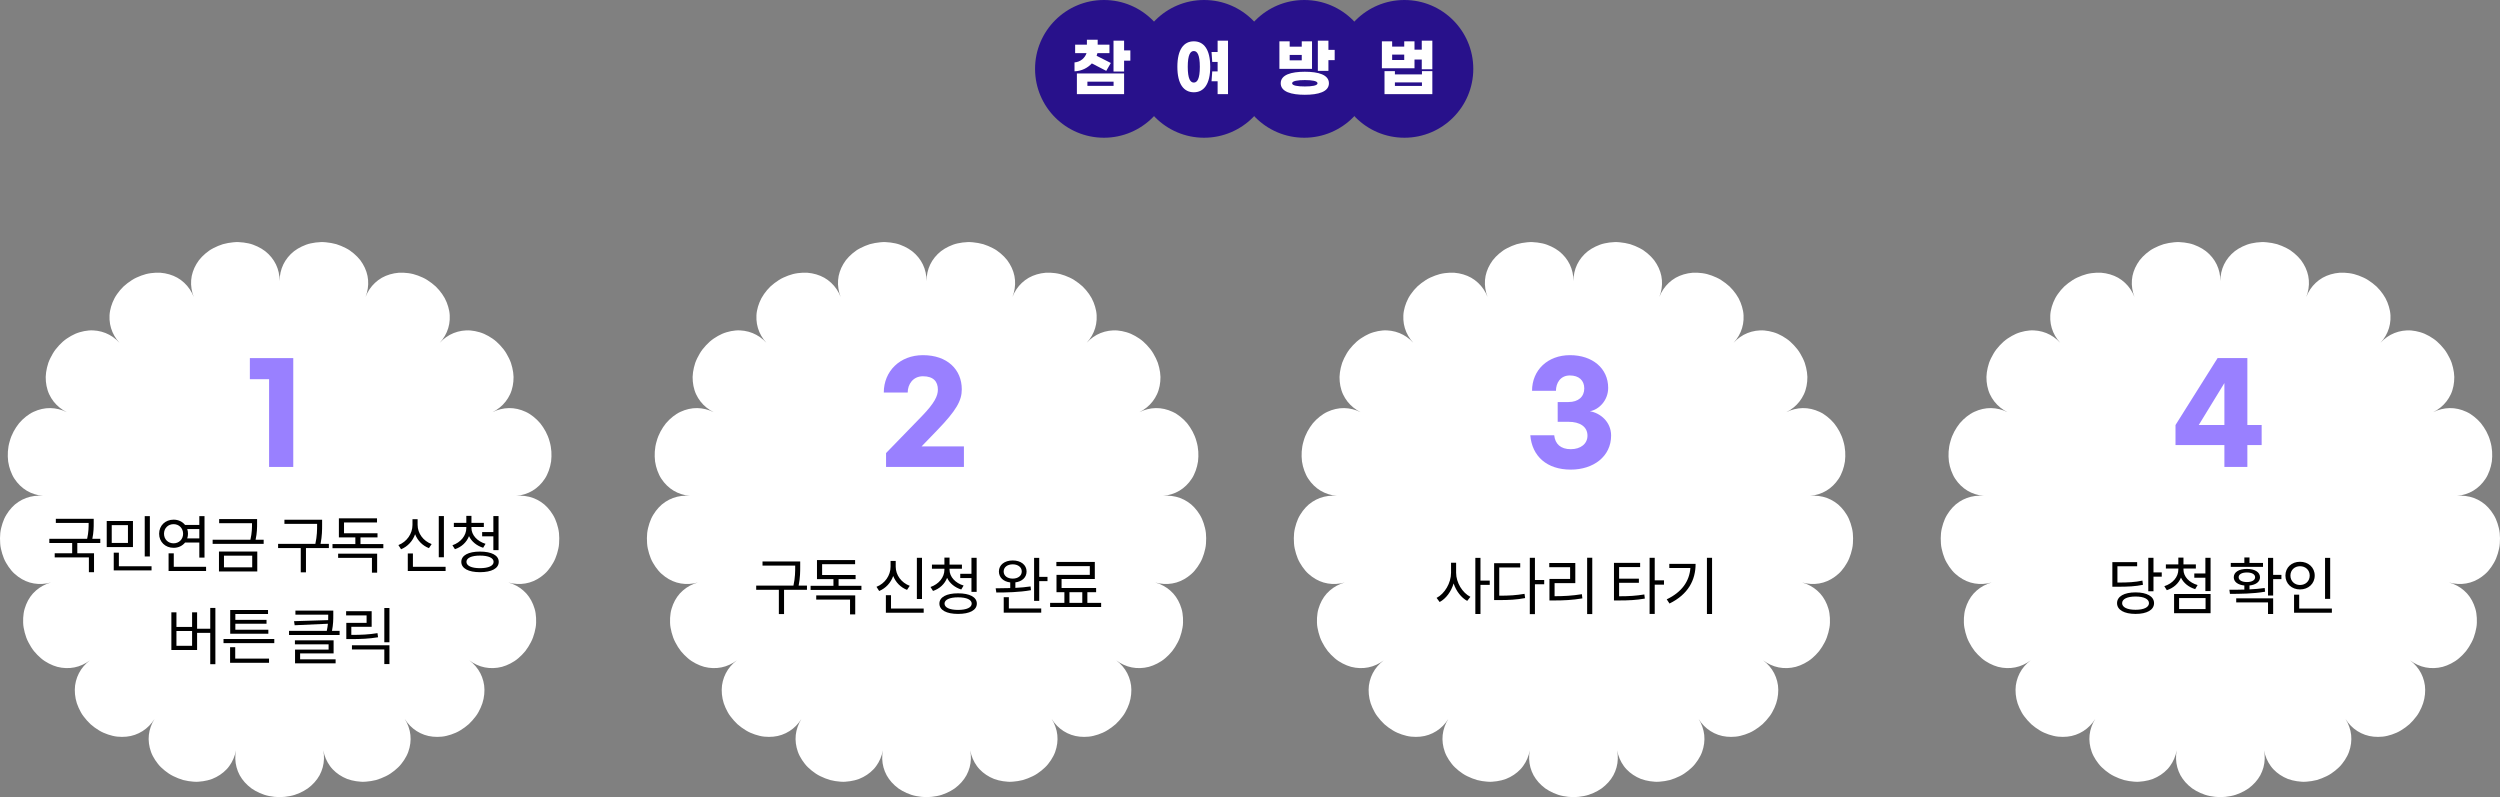
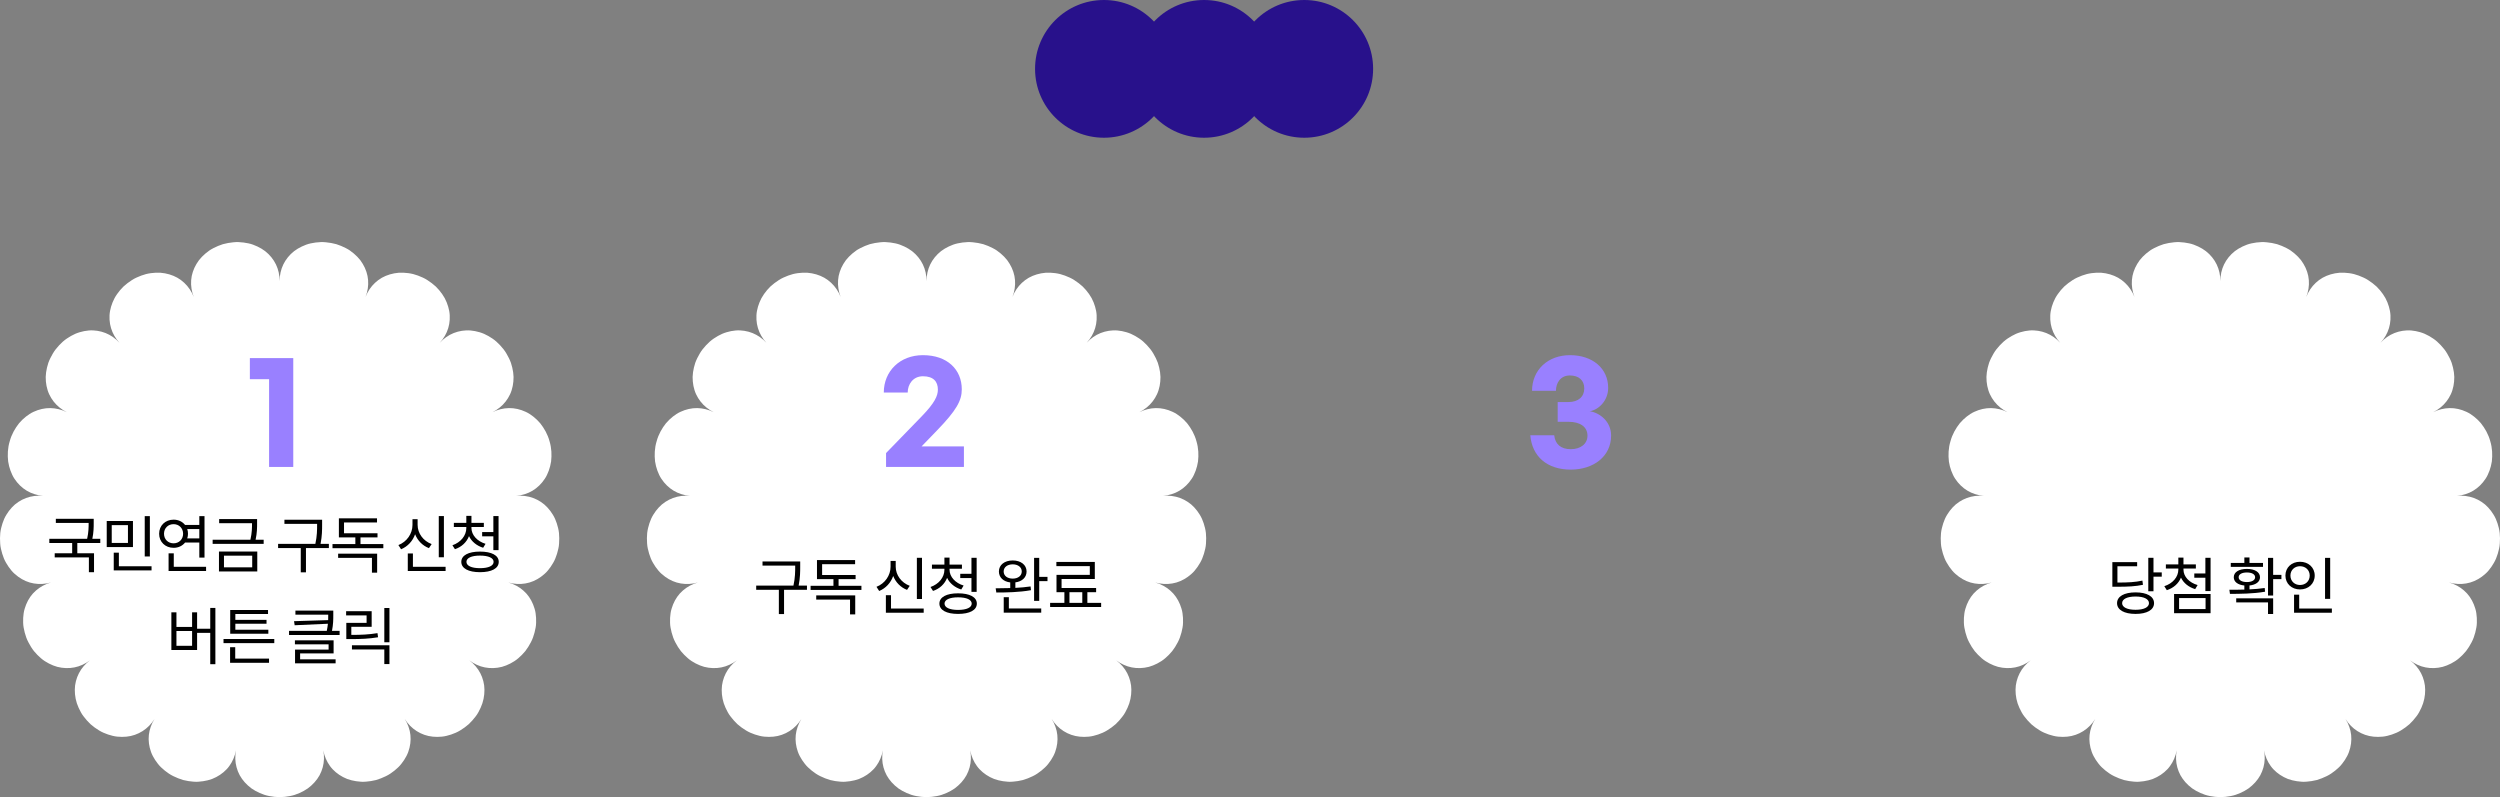
<svg xmlns="http://www.w3.org/2000/svg" width="599" height="191" viewBox="0 0 599 191" fill="none">
  <rect x="0" y="0" width="599" height="191" fill="#808080" stroke="none" />
  <circle cx="264.5" cy="16.5" r="16.5" fill="#28118B" />
  <circle cx="288.5" cy="16.5" r="16.5" fill="#28118B" />
  <circle cx="312.5" cy="16.5" r="16.5" fill="#28118B" />
-   <circle cx="336.5" cy="16.5" r="16.5" fill="#28118B" />
-   <path d="M261.608 15.195C260.618 16.26 259.163 17.04 257.453 17.085V14.955C258.938 14.835 259.958 13.86 260.333 12.735H257.603V10.695H260.423V9.525H263.003V10.695H265.823V12.735H262.943C262.883 12.945 262.823 13.155 262.748 13.365L266.153 15.09L265.058 16.98L261.608 15.195ZM270.833 12.075V14.535H269.333V17.145H266.798V9.75H269.333V12.075H270.833ZM258.023 22.56V17.595H269.333V22.56H258.023ZM260.543 19.575V20.58H266.813V19.575H260.543ZM291.741 9.75H294.231V22.56H291.741V19.47H290.286L290.451 17.1H291.741V14.835H290.451L290.286 12.465H291.741V9.75ZM286.041 9.9C288.411 9.9 289.971 11.79 289.971 16.005C289.971 20.22 288.411 22.11 286.041 22.11C283.671 22.11 282.096 20.22 282.096 16.005C282.096 11.79 283.671 9.9 286.041 9.9ZM286.041 19.785C286.866 19.785 287.481 18.885 287.481 16.005C287.481 13.14 286.866 12.225 286.041 12.225C285.201 12.225 284.586 13.14 284.586 16.005C284.586 18.885 285.201 19.785 286.041 19.785ZM318.29 11.955H319.79V14.415H318.29V16.98H315.755V9.75H318.29V11.955ZM314.36 9.9V16.5H306.545V9.9H309.005V11.175H311.9V9.9H314.36ZM309.005 14.46H311.9V13.155H309.005V14.46ZM312.635 17.19C315.86 17.19 318.41 17.895 318.41 19.95C318.41 22.005 315.86 22.71 312.635 22.71C309.41 22.71 306.86 22.005 306.86 19.95C306.86 17.895 309.41 17.19 312.635 17.19ZM312.635 20.715C314.33 20.715 315.68 20.52 315.68 19.95C315.68 19.395 314.33 19.185 312.635 19.185C310.94 19.185 309.59 19.395 309.59 19.95C309.59 20.52 310.94 20.715 312.635 20.715ZM340.654 9.75H343.189V16.59H340.654V14.265H338.914V16.35H331.099V9.9H333.559V11.16H336.454V9.9H338.914V11.895H340.654V9.75ZM333.559 14.37H336.454V13.08H333.559V14.37ZM340.699 17.82V17.04H343.189V22.56H331.729V17.04H334.219V17.82H340.699ZM334.219 20.595H340.699V19.74H334.219V20.595Z" fill="white" />
  <path d="M69.493 190.732C69.692 190.692 69.89 190.649 70.084 190.6C70.278 190.552 70.472 190.504 70.662 190.433C71.042 190.306 71.412 190.161 71.765 190.007C72.48 189.691 73.142 189.326 73.746 188.904C74.346 188.461 74.889 187.969 75.361 187.442C75.833 186.914 76.239 186.352 76.566 185.755C76.892 185.144 77.148 184.507 77.325 183.852C77.678 182.548 77.722 181.173 77.466 179.789C77.726 181.177 78.264 182.447 79.067 183.545C79.169 183.681 79.27 183.817 79.381 183.949C79.487 184.076 79.601 184.204 79.716 184.327C79.945 184.573 80.193 184.806 80.457 185.025C80.982 185.465 81.565 185.856 82.196 186.185C82.513 186.352 82.84 186.501 83.184 186.638C83.524 186.765 83.872 186.866 84.23 186.958C84.949 187.138 85.704 187.257 86.489 187.301C86.586 187.305 86.687 187.31 86.784 187.314C86.882 187.314 86.979 187.314 87.076 187.314C87.274 187.31 87.468 187.301 87.667 187.288C88.064 187.261 88.466 187.213 88.871 187.147C89.277 187.081 89.683 186.998 90.089 186.897C90.491 186.778 90.892 186.642 91.294 186.484C91.695 186.326 92.084 186.154 92.459 185.97C92.644 185.878 92.829 185.781 93.01 185.68C93.191 185.583 93.363 185.465 93.535 185.355C94.219 184.902 94.841 184.397 95.397 183.861C95.534 183.725 95.675 183.593 95.799 183.448C95.927 183.303 96.05 183.154 96.169 183.005C96.408 182.706 96.628 182.403 96.831 182.091C97.034 181.779 97.219 181.467 97.383 181.146C97.546 180.826 97.696 180.509 97.815 180.167C98.3 178.822 98.477 177.443 98.336 176.107C98.27 175.444 98.111 174.776 97.881 174.126C97.652 173.48 97.352 172.856 96.977 172.259C97.727 173.458 98.689 174.442 99.832 175.167C100.97 175.888 102.311 176.38 103.714 176.507C104.42 176.577 105.148 176.577 105.894 176.498C106.269 176.463 106.635 176.393 107.001 176.305C107.368 176.217 107.738 176.112 108.109 175.989C108.846 175.738 109.591 175.426 110.28 174.996C110.977 174.574 111.661 174.087 112.301 173.52C112.923 172.931 113.479 172.307 113.964 171.653C114.087 171.49 114.202 171.323 114.317 171.161C114.423 170.989 114.524 170.818 114.626 170.642C114.82 170.295 115.001 169.944 115.155 169.588C115.808 168.187 116.082 166.684 116.073 165.283C116.073 164.931 116.051 164.584 116.007 164.242C115.958 163.895 115.892 163.552 115.808 163.218C115.641 162.55 115.398 161.913 115.089 161.311C114.471 160.112 113.576 159.066 112.442 158.214C113.576 159.066 114.842 159.651 116.161 159.91C117.485 160.174 118.884 160.13 120.273 159.774C120.949 159.585 121.624 159.317 122.285 158.974C122.943 158.632 123.6 158.223 124.183 157.713C124.774 157.213 125.339 156.641 125.859 156.009C126.362 155.367 126.799 154.651 127.196 153.891C127.598 153.136 127.871 152.341 128.079 151.55C128.185 151.154 128.268 150.764 128.335 150.373C128.365 150.175 128.401 149.982 128.418 149.788C128.436 149.591 128.449 149.397 128.454 149.2C128.485 148.422 128.441 147.662 128.33 146.933C128.304 146.753 128.268 146.572 128.233 146.392C128.193 146.212 128.145 146.037 128.092 145.861C127.99 145.509 127.871 145.171 127.739 144.842C127.201 143.524 126.429 142.395 125.387 141.494C124.368 140.598 123.15 139.948 121.791 139.561C123.155 139.943 124.531 140.027 125.873 139.798C127.232 139.574 128.485 139.021 129.641 138.182C129.927 137.971 130.21 137.747 130.479 137.501C130.616 137.378 130.748 137.25 130.88 137.123C131.004 136.991 131.128 136.855 131.247 136.714C131.723 136.156 132.16 135.533 132.544 134.852C132.941 134.175 133.228 133.437 133.47 132.66C133.59 132.269 133.691 131.869 133.779 131.46C133.823 131.254 133.863 131.052 133.894 130.841C133.921 130.63 133.943 130.419 133.956 130.208C134.022 129.356 134.013 128.521 133.934 127.713C133.916 127.511 133.885 127.313 133.846 127.111C133.81 126.913 133.766 126.716 133.722 126.522C133.634 126.136 133.528 125.758 133.404 125.389C133.162 124.655 132.866 123.966 132.469 123.329C132.085 122.692 131.648 122.112 131.167 121.598C130.929 121.338 130.678 121.097 130.417 120.873C130.152 120.649 129.866 120.438 129.579 120.249C129.001 119.867 128.392 119.559 127.752 119.322C126.481 118.852 125.114 118.681 123.702 118.808C124.408 118.742 125.087 118.606 125.74 118.399C126.398 118.193 127.029 117.912 127.602 117.565C128.758 116.875 129.751 115.904 130.536 114.709C130.633 114.56 130.73 114.406 130.819 114.252C130.903 114.099 130.986 113.94 131.061 113.778C131.216 113.453 131.357 113.119 131.485 112.772C131.732 112.078 131.935 111.335 132.045 110.567C132.222 109.038 132.169 107.364 131.67 105.725C131.229 104.069 130.391 102.619 129.433 101.411C128.93 100.814 128.37 100.287 127.792 99.825C127.209 99.368 126.614 98.973 125.956 98.674C124.659 98.068 123.3 97.761 121.955 97.778C120.591 97.8 119.245 98.138 117.979 98.767C119.245 98.134 120.322 97.273 121.151 96.206C121.571 95.669 121.924 95.085 122.219 94.457C122.369 94.141 122.484 93.824 122.59 93.495C122.696 93.165 122.78 92.827 122.85 92.48C122.987 91.786 123.053 91.061 123.049 90.314C123.027 89.576 122.921 88.829 122.74 88.074C122.652 87.696 122.541 87.314 122.418 86.936C122.285 86.563 122.122 86.194 121.946 85.829C121.769 85.464 121.575 85.1 121.359 84.74C121.143 84.384 120.922 84.019 120.653 83.689C120.123 83.017 119.55 82.407 118.945 81.862C118.65 81.585 118.314 81.348 117.988 81.12C117.657 80.891 117.326 80.685 116.986 80.496C116.647 80.307 116.307 80.131 115.963 79.982C115.619 79.828 115.252 79.709 114.899 79.6C114.185 79.389 113.47 79.248 112.768 79.187C112.071 79.121 111.356 79.16 110.677 79.261C109.993 79.367 109.335 79.547 108.705 79.797C107.447 80.298 106.322 81.093 105.364 82.139C106.326 81.089 107.015 79.898 107.399 78.611C107.593 77.965 107.712 77.297 107.751 76.612C107.774 76.269 107.774 75.922 107.756 75.571C107.738 75.224 107.703 74.864 107.637 74.525C107.509 73.836 107.306 73.142 107.028 72.452C106.887 72.109 106.728 71.767 106.551 71.428C106.37 71.099 106.163 70.778 105.942 70.457C105.497 69.825 104.985 69.205 104.398 68.639C103.798 68.09 103.132 67.58 102.408 67.119C102.227 67.004 102.046 66.895 101.861 66.789C101.671 66.693 101.486 66.596 101.296 66.508C100.917 66.328 100.533 66.17 100.149 66.029C99.765 65.889 99.382 65.766 98.998 65.665C98.614 65.564 98.217 65.502 97.833 65.445C97.056 65.34 96.297 65.309 95.561 65.348C94.819 65.401 94.096 65.546 93.416 65.744C92.737 65.946 92.092 66.214 91.497 66.548C90.897 66.89 90.345 67.303 89.847 67.769C88.858 68.696 88.091 69.838 87.579 71.152C88.091 69.838 88.302 68.476 88.196 67.119C88.148 66.433 88.007 65.783 87.795 65.133C87.583 64.483 87.292 63.85 86.926 63.24C86.745 62.932 86.542 62.633 86.326 62.339C86.105 62.053 85.862 61.785 85.606 61.517C85.09 60.986 84.508 60.494 83.868 60.046C83.784 59.989 83.705 59.936 83.625 59.879C83.541 59.831 83.458 59.778 83.374 59.73C83.206 59.633 83.03 59.536 82.853 59.444C82.5 59.259 82.134 59.088 81.754 58.93C81.375 58.772 80.987 58.631 80.585 58.504C80.184 58.39 79.769 58.302 79.346 58.223C78.922 58.148 78.503 58.091 78.084 58.051C77.664 58.016 77.254 57.985 76.844 58.007C76.023 58.038 75.229 58.139 74.47 58.31C73.715 58.464 72.992 58.745 72.321 59.062C71.65 59.378 71.028 59.756 70.468 60.178C69.347 61.061 68.469 62.154 67.882 63.363C67.296 64.575 67 65.919 67 67.334C67 65.919 66.704 64.575 66.118 63.363C65.531 62.154 64.653 61.056 63.532 60.178C62.972 59.751 62.354 59.378 61.679 59.062C61.008 58.75 60.285 58.464 59.53 58.31C58.771 58.144 57.977 58.042 57.156 58.007C56.746 57.985 56.336 58.016 55.916 58.051C55.497 58.091 55.078 58.144 54.654 58.223C54.231 58.297 53.816 58.39 53.415 58.504C53.013 58.631 52.625 58.772 52.245 58.93C51.866 59.088 51.5 59.259 51.147 59.444C50.97 59.536 50.798 59.633 50.626 59.73C50.542 59.778 50.459 59.831 50.375 59.879C50.295 59.932 50.211 59.989 50.132 60.046C49.492 60.494 48.905 60.99 48.394 61.517C48.138 61.781 47.895 62.053 47.674 62.339C47.454 62.633 47.255 62.932 47.074 63.24C46.708 63.85 46.417 64.487 46.205 65.133C45.993 65.783 45.852 66.433 45.804 67.119C45.702 68.472 45.914 69.834 46.421 71.152C45.91 69.838 45.142 68.691 44.153 67.769C43.659 67.308 43.103 66.89 42.503 66.548C41.908 66.214 41.268 65.946 40.584 65.744C39.904 65.546 39.181 65.401 38.44 65.348C37.703 65.309 36.944 65.34 36.167 65.445C35.783 65.502 35.386 65.564 35.002 65.665C34.618 65.766 34.235 65.889 33.851 66.029C33.467 66.17 33.083 66.328 32.704 66.508C32.514 66.596 32.324 66.693 32.139 66.789C31.953 66.895 31.773 67.004 31.592 67.119C30.868 67.58 30.202 68.09 29.602 68.639C29.015 69.205 28.503 69.825 28.058 70.457C27.837 70.774 27.63 71.094 27.449 71.428C27.272 71.767 27.113 72.109 26.972 72.452C26.694 73.137 26.487 73.831 26.363 74.525C26.297 74.868 26.262 75.224 26.244 75.571C26.226 75.922 26.226 76.269 26.248 76.612C26.288 77.297 26.407 77.965 26.602 78.611C26.985 79.903 27.678 81.093 28.636 82.139C27.678 81.093 26.549 80.302 25.296 79.797C24.669 79.547 24.007 79.367 23.323 79.261C22.644 79.16 21.929 79.116 21.232 79.187C20.53 79.248 19.816 79.384 19.101 79.6C18.748 79.709 18.381 79.828 18.037 79.982C17.693 80.135 17.349 80.307 17.014 80.496C16.674 80.685 16.339 80.895 16.012 81.12C15.686 81.348 15.355 81.585 15.055 81.862C14.45 82.407 13.872 83.017 13.347 83.689C13.078 84.019 12.857 84.384 12.641 84.74C12.429 85.1 12.231 85.46 12.054 85.829C11.878 86.198 11.715 86.563 11.582 86.936C11.454 87.314 11.348 87.696 11.26 88.074C11.084 88.829 10.973 89.581 10.951 90.314C10.947 91.061 11.013 91.786 11.15 92.48C11.22 92.827 11.304 93.165 11.41 93.495C11.516 93.824 11.631 94.141 11.781 94.457C12.072 95.085 12.429 95.669 12.848 96.206C13.682 97.273 14.755 98.134 16.021 98.767C14.755 98.138 13.405 97.8 12.046 97.778C10.7 97.765 9.341 98.068 8.044 98.674C7.386 98.973 6.791 99.368 6.208 99.825C5.63 100.287 5.07 100.814 4.567 101.411C3.609 102.619 2.771 104.074 2.33 105.725C1.831 107.364 1.778 109.038 1.955 110.567C2.065 111.335 2.264 112.078 2.515 112.772C2.643 113.119 2.784 113.457 2.939 113.778C3.018 113.94 3.097 114.099 3.181 114.252C3.274 114.411 3.367 114.56 3.464 114.709C4.249 115.904 5.246 116.875 6.398 117.565C6.971 117.912 7.602 118.189 8.26 118.399C8.913 118.606 9.597 118.742 10.298 118.808C8.886 118.681 7.519 118.852 6.248 119.322C5.612 119.559 4.999 119.867 4.421 120.249C4.134 120.438 3.848 120.649 3.583 120.873C3.322 121.097 3.071 121.338 2.833 121.598C2.352 122.112 1.915 122.696 1.531 123.329C1.134 123.966 0.838 124.655 0.596 125.389C0.477 125.758 0.366 126.136 0.278 126.522C0.234 126.716 0.194 126.913 0.154 127.111C0.119 127.309 0.084 127.511 0.066 127.713C-0.013 128.521 -0.022 129.356 0.044 130.208C0.062 130.419 0.084 130.63 0.106 130.841C0.137 131.047 0.181 131.254 0.221 131.46C0.309 131.869 0.41 132.269 0.53 132.66C0.772 133.437 1.055 134.18 1.456 134.852C1.84 135.528 2.277 136.156 2.753 136.714C2.872 136.855 2.996 136.991 3.12 137.123C3.252 137.255 3.384 137.378 3.521 137.501C3.795 137.747 4.073 137.971 4.359 138.182C5.515 139.021 6.764 139.574 8.127 139.798C9.469 140.027 10.845 139.943 12.209 139.561C10.845 139.948 9.632 140.598 8.613 141.494C7.571 142.395 6.799 143.524 6.261 144.842C6.129 145.171 6.01 145.509 5.908 145.861C5.86 146.037 5.811 146.212 5.767 146.392C5.732 146.568 5.696 146.748 5.67 146.933C5.559 147.658 5.515 148.418 5.546 149.2C5.555 149.393 5.564 149.591 5.582 149.788C5.599 149.986 5.63 150.179 5.665 150.373C5.732 150.764 5.815 151.159 5.921 151.55C6.129 152.336 6.402 153.136 6.804 153.891C7.196 154.651 7.633 155.367 8.141 156.009C8.661 156.641 9.222 157.213 9.813 157.713C10.395 158.223 11.053 158.632 11.71 158.974C12.368 159.317 13.043 159.585 13.722 159.774C15.112 160.13 16.511 160.174 17.834 159.91C19.154 159.651 20.42 159.066 21.554 158.214C20.42 159.066 19.524 160.112 18.907 161.311C18.598 161.913 18.355 162.55 18.187 163.218C18.104 163.552 18.037 163.895 17.989 164.242C17.949 164.584 17.927 164.931 17.923 165.283C17.914 166.689 18.187 168.191 18.84 169.588C18.999 169.944 19.176 170.295 19.37 170.642C19.467 170.818 19.568 170.989 19.679 171.161C19.789 171.328 19.908 171.49 20.032 171.653C20.517 172.303 21.073 172.931 21.695 173.52C22.335 174.087 23.019 174.574 23.716 174.996C24.404 175.426 25.15 175.738 25.891 175.989C26.262 176.112 26.628 176.217 26.999 176.305C27.369 176.393 27.731 176.463 28.106 176.498C28.852 176.573 29.58 176.577 30.286 176.507C31.684 176.38 33.026 175.892 34.169 175.167C35.311 174.442 36.273 173.458 37.023 172.259C36.653 172.856 36.348 173.48 36.119 174.126C35.889 174.772 35.735 175.44 35.664 176.107C35.523 177.443 35.7 178.818 36.185 180.167C36.304 180.509 36.454 180.821 36.617 181.146C36.781 181.467 36.966 181.783 37.169 182.091C37.372 182.403 37.592 182.706 37.831 183.005C37.95 183.154 38.073 183.299 38.201 183.448C38.329 183.593 38.466 183.725 38.603 183.861C39.159 184.397 39.785 184.902 40.465 185.355C40.637 185.465 40.809 185.583 40.99 185.68C41.171 185.781 41.356 185.878 41.541 185.97C41.916 186.154 42.305 186.326 42.706 186.484C43.108 186.642 43.509 186.778 43.911 186.897C44.317 186.998 44.727 187.081 45.129 187.147C45.534 187.213 45.936 187.257 46.333 187.288C46.532 187.301 46.73 187.31 46.924 187.314C47.021 187.314 47.118 187.314 47.22 187.314C47.317 187.31 47.414 187.305 47.516 187.301C48.297 187.257 49.055 187.138 49.775 186.958C50.132 186.866 50.481 186.761 50.82 186.638C51.16 186.501 51.491 186.352 51.809 186.185C52.444 185.856 53.026 185.469 53.547 185.025C53.807 184.806 54.054 184.573 54.288 184.327C54.403 184.204 54.518 184.076 54.624 183.949C54.734 183.817 54.835 183.681 54.937 183.545C55.74 182.447 56.278 181.177 56.539 179.789C56.283 181.177 56.327 182.548 56.68 183.852C56.856 184.507 57.112 185.144 57.439 185.755C57.77 186.348 58.171 186.91 58.643 187.442C59.115 187.969 59.658 188.461 60.258 188.904C60.863 189.326 61.524 189.695 62.239 190.007C62.597 190.165 62.963 190.306 63.342 190.433C63.532 190.499 63.726 190.552 63.92 190.6C64.114 190.649 64.313 190.692 64.511 190.732C65.31 190.89 66.144 190.982 67 191C67.856 190.982 68.69 190.89 69.489 190.732H69.493Z" fill="white" />
  <path d="M24.028 130.105H18.523V132.565H22.528V137.095H21.298V133.555H13.108V132.565H17.293V130.105H11.818V129.1H20.878C21.238 127.48 21.238 126.295 21.238 125.29H13.378V124.3H22.453V125.275C22.453 126.28 22.453 127.51 22.123 129.1H24.028V130.105ZM35.907 123.67V133.33H34.677V123.67H35.907ZM30.657 130.09V125.815H26.772V130.09H30.657ZM31.857 124.825V131.08H25.572V124.825H31.857ZM28.482 135.67H36.312V136.66H27.252V132.415H28.482V135.67ZM39.296 127.885C39.296 129.22 40.271 130.18 41.591 130.18C42.896 130.18 43.871 129.22 43.871 127.885C43.871 126.55 42.896 125.59 41.591 125.59C40.271 125.59 39.296 126.55 39.296 127.885ZM47.756 126.76H44.861C44.981 127.105 45.041 127.48 45.041 127.885C45.041 128.275 44.981 128.65 44.861 128.995H47.756V126.76ZM47.756 129.985H44.351C43.721 130.78 42.746 131.26 41.591 131.26C39.611 131.26 38.126 129.85 38.126 127.885C38.126 125.92 39.611 124.51 41.591 124.51C42.746 124.51 43.706 124.99 44.336 125.77H47.756V123.67H49.001V133.6H47.756V129.985ZM41.636 135.805H49.376V136.81H40.391V132.58H41.636V135.805ZM53.664 133.135V135.94H60.429V133.135H53.664ZM52.464 136.93V132.145H61.644V136.93H52.464ZM61.239 129.325H63.174V130.315H50.949V129.325H59.994C60.384 127.645 60.384 126.415 60.384 125.365H52.509V124.375H61.599V125.365C61.599 126.415 61.599 127.645 61.239 129.325ZM78.798 130.315V131.32H73.308V137.125H72.063V131.32H66.633V130.315H75.558C75.978 128.38 75.978 126.955 75.978 125.695V125.515H68.148V124.525H77.178V125.695C77.178 126.955 77.178 128.38 76.803 130.315H78.798ZM81.017 133.66V132.655H90.362V137.215H89.117V133.66H81.017ZM86.372 130.36H91.847V131.35H79.667V130.36H85.142V128.755H81.197V124.195H90.332V125.185H82.427V127.765H90.452V128.755H86.372V130.36ZM106.36 123.655V133.525H105.13V123.655H106.36ZM103.42 130.36L102.775 131.335C101.245 130.75 100.06 129.535 99.46 128.005C98.89 129.64 97.675 130.945 96.1 131.605L95.455 130.6C97.48 129.82 98.83 127.87 98.83 125.77V124.405H100.06V125.77C100.06 127.795 101.425 129.625 103.42 130.36ZM98.935 135.805H106.765V136.81H97.705V132.61H98.935V135.805ZM115.524 127.48H118.209V123.655H119.454V131.815H118.209V128.5H115.524V127.48ZM116.334 130.3L115.764 131.245C114.219 130.765 112.989 129.76 112.374 128.455C111.804 129.925 110.589 131.065 108.999 131.59L108.399 130.645C110.379 129.97 111.729 128.335 111.729 126.52V126.265H108.744V125.275H111.729V123.595H112.959V125.275H115.929V126.265H112.959V126.52C112.959 128.2 114.354 129.7 116.334 130.3ZM114.999 136.135C117.054 136.135 118.269 135.565 118.269 134.62C118.269 133.69 117.054 133.12 114.999 133.12C112.974 133.12 111.759 133.69 111.759 134.62C111.759 135.565 112.974 136.135 114.999 136.135ZM114.999 132.16C117.789 132.16 119.499 133.06 119.499 134.62C119.499 136.195 117.789 137.095 114.999 137.095C112.239 137.095 110.529 136.195 110.529 134.62C110.529 133.06 112.239 132.16 114.999 132.16ZM46.025 154.73V151.19H42.275V154.73H46.025ZM50.375 145.655H51.605V159.14H50.375V151.64H47.225V155.735H41.06V146.72H42.275V150.215H46.025V146.72H47.225V150.65H50.375V145.655ZM64.294 150.89V151.85H55.159V146.15H64.219V147.11H56.389V148.52H63.859V149.45H56.389V150.89H64.294ZM56.359 155.075V157.805H64.459V158.81H55.129V155.075H56.359ZM53.554 153.11H65.719V154.1H53.554V153.11ZM71.907 156.56V157.97H80.412V158.93H70.692V155.645H78.732V154.385H70.662V153.425H79.932V156.56H71.907ZM79.542 151.16H81.372V152.15H69.252V151.16H78.297C78.432 150.53 78.507 149.96 78.567 149.45L70.602 149.81L70.452 148.835L78.627 148.58C78.642 148.13 78.642 147.71 78.642 147.32V147.275H70.782V146.3H79.857V147.32C79.857 148.37 79.857 149.57 79.542 151.16ZM90.446 151.7L90.581 152.69C88.376 153.05 86.546 153.125 84.056 153.125H82.976V149.24H87.836V147.455H82.931V146.45H89.051V150.185H84.176V152.12C86.561 152.12 88.316 152.045 90.446 151.7ZM84.326 155.615V154.61H93.311V159.11H92.081V155.615H84.326ZM92.081 145.67H93.311V153.89H92.081V145.67Z" fill="black" />
  <path d="M70.266 85.8V111.88H64.474V90.856H59.866V85.8H70.266Z" fill="#9980FF" />
  <path d="M224.493 190.732C224.691 190.692 224.89 190.649 225.084 190.6C225.278 190.552 225.472 190.504 225.662 190.433C226.042 190.306 226.412 190.161 226.765 190.007C227.48 189.691 228.142 189.326 228.746 188.904C229.346 188.461 229.889 187.969 230.361 187.442C230.833 186.914 231.239 186.352 231.566 185.755C231.892 185.144 232.148 184.507 232.325 183.852C232.678 182.548 232.722 181.173 232.466 179.789C232.726 181.177 233.264 182.447 234.067 183.545C234.169 183.681 234.27 183.817 234.381 183.949C234.487 184.076 234.601 184.204 234.716 184.327C234.946 184.573 235.193 184.806 235.457 185.025C235.982 185.465 236.565 185.856 237.196 186.185C237.513 186.352 237.84 186.501 238.184 186.638C238.524 186.765 238.872 186.866 239.23 186.958C239.949 187.138 240.704 187.257 241.489 187.301C241.586 187.305 241.687 187.31 241.785 187.314C241.882 187.314 241.979 187.314 242.076 187.314C242.274 187.31 242.468 187.301 242.667 187.288C243.064 187.261 243.466 187.213 243.872 187.147C244.277 187.081 244.683 186.998 245.089 186.897C245.491 186.778 245.892 186.642 246.294 186.484C246.695 186.326 247.084 186.154 247.459 185.97C247.644 185.878 247.829 185.781 248.01 185.68C248.191 185.583 248.363 185.465 248.535 185.355C249.219 184.902 249.841 184.397 250.397 183.861C250.534 183.725 250.675 183.593 250.799 183.448C250.927 183.303 251.05 183.154 251.169 183.005C251.408 182.706 251.628 182.403 251.831 182.091C252.034 181.779 252.219 181.467 252.383 181.146C252.546 180.826 252.696 180.509 252.815 180.167C253.3 178.822 253.477 177.443 253.336 176.107C253.27 175.444 253.111 174.776 252.881 174.126C252.652 173.48 252.352 172.856 251.977 172.259C252.727 173.458 253.689 174.442 254.832 175.167C255.97 175.888 257.311 176.38 258.714 176.507C259.42 176.577 260.148 176.577 260.894 176.498C261.269 176.463 261.635 176.393 262.001 176.305C262.368 176.217 262.738 176.112 263.109 175.989C263.846 175.738 264.591 175.426 265.28 174.996C265.977 174.574 266.661 174.087 267.301 173.52C267.923 172.931 268.479 172.307 268.964 171.653C269.087 171.49 269.202 171.323 269.317 171.161C269.423 170.989 269.524 170.818 269.626 170.642C269.82 170.295 270.001 169.944 270.155 169.588C270.808 168.187 271.082 166.684 271.073 165.283C271.073 164.931 271.051 164.584 271.007 164.242C270.958 163.895 270.892 163.552 270.808 163.218C270.641 162.55 270.398 161.913 270.089 161.311C269.471 160.112 268.576 159.066 267.442 158.214C268.576 159.066 269.842 159.651 271.161 159.91C272.485 160.174 273.884 160.13 275.273 159.774C275.949 159.585 276.624 159.317 277.285 158.974C277.943 158.632 278.6 158.223 279.183 157.713C279.774 157.213 280.339 156.641 280.859 156.009C281.362 155.367 281.799 154.651 282.196 153.891C282.598 153.136 282.871 152.341 283.079 151.55C283.185 151.154 283.268 150.764 283.335 150.373C283.365 150.175 283.401 149.982 283.418 149.788C283.436 149.591 283.449 149.397 283.454 149.2C283.485 148.422 283.441 147.662 283.33 146.933C283.304 146.753 283.268 146.572 283.233 146.392C283.193 146.212 283.145 146.037 283.092 145.861C282.99 145.509 282.871 145.171 282.739 144.842C282.201 143.524 281.429 142.395 280.387 141.494C279.368 140.598 278.15 139.948 276.791 139.561C278.155 139.943 279.531 140.027 280.873 139.798C282.232 139.574 283.485 139.021 284.641 138.182C284.927 137.971 285.21 137.747 285.479 137.501C285.616 137.378 285.748 137.25 285.88 137.123C286.004 136.991 286.128 136.855 286.247 136.714C286.723 136.156 287.16 135.533 287.544 134.852C287.941 134.175 288.228 133.437 288.47 132.66C288.59 132.269 288.691 131.869 288.779 131.46C288.823 131.254 288.863 131.052 288.894 130.841C288.921 130.63 288.943 130.419 288.956 130.208C289.022 129.356 289.013 128.521 288.934 127.713C288.916 127.511 288.885 127.313 288.846 127.111C288.81 126.913 288.766 126.716 288.722 126.522C288.634 126.136 288.528 125.758 288.404 125.389C288.162 124.655 287.866 123.966 287.469 123.329C287.085 122.692 286.648 122.112 286.167 121.598C285.929 121.338 285.678 121.097 285.417 120.873C285.152 120.649 284.866 120.438 284.579 120.249C284.001 119.867 283.392 119.559 282.752 119.322C281.481 118.852 280.114 118.681 278.702 118.808C279.408 118.742 280.087 118.606 280.74 118.399C281.398 118.193 282.029 117.912 282.602 117.565C283.758 116.875 284.751 115.904 285.536 114.709C285.633 114.56 285.73 114.406 285.819 114.252C285.903 114.099 285.986 113.94 286.061 113.778C286.216 113.453 286.357 113.119 286.485 112.772C286.732 112.078 286.935 111.335 287.045 110.567C287.222 109.038 287.169 107.364 286.67 105.725C286.229 104.069 285.391 102.619 284.433 101.411C283.93 100.814 283.37 100.287 282.792 99.825C282.209 99.368 281.614 98.973 280.956 98.674C279.659 98.068 278.3 97.761 276.955 97.778C275.591 97.8 274.245 98.138 272.979 98.767C274.245 98.134 275.322 97.273 276.151 96.206C276.571 95.669 276.924 95.085 277.219 94.457C277.369 94.141 277.484 93.824 277.59 93.495C277.696 93.165 277.78 92.827 277.85 92.48C277.987 91.786 278.053 91.061 278.049 90.314C278.027 89.576 277.921 88.829 277.74 88.074C277.652 87.696 277.541 87.314 277.418 86.936C277.285 86.563 277.122 86.194 276.946 85.829C276.769 85.464 276.575 85.1 276.359 84.74C276.143 84.384 275.922 84.019 275.653 83.689C275.123 83.017 274.55 82.407 273.945 81.862C273.65 81.585 273.314 81.348 272.988 81.12C272.657 80.891 272.326 80.685 271.986 80.496C271.647 80.307 271.307 80.131 270.963 79.982C270.619 79.828 270.252 79.709 269.899 79.6C269.185 79.389 268.47 79.248 267.768 79.187C267.071 79.121 266.356 79.16 265.677 79.261C264.993 79.367 264.335 79.547 263.705 79.797C262.447 80.298 261.322 81.093 260.364 82.139C261.326 81.089 262.015 79.898 262.399 78.611C262.593 77.965 262.712 77.297 262.751 76.612C262.774 76.269 262.774 75.922 262.756 75.571C262.738 75.224 262.703 74.864 262.637 74.525C262.509 73.836 262.306 73.142 262.028 72.452C261.887 72.109 261.728 71.767 261.551 71.428C261.37 71.099 261.163 70.778 260.942 70.457C260.497 69.825 259.985 69.205 259.398 68.639C258.798 68.09 258.132 67.58 257.408 67.119C257.227 67.004 257.046 66.895 256.861 66.789C256.671 66.693 256.486 66.596 256.296 66.508C255.917 66.328 255.533 66.17 255.149 66.029C254.765 65.889 254.381 65.766 253.998 65.665C253.614 65.564 253.217 65.502 252.833 65.445C252.056 65.34 251.297 65.309 250.56 65.348C249.819 65.401 249.096 65.546 248.416 65.744C247.737 65.946 247.092 66.214 246.497 66.548C245.897 66.89 245.345 67.303 244.847 67.769C243.858 68.696 243.091 69.838 242.579 71.152C243.091 69.838 243.302 68.476 243.196 67.119C243.148 66.433 243.007 65.783 242.795 65.133C242.583 64.483 242.292 63.85 241.926 63.24C241.745 62.932 241.542 62.633 241.326 62.339C241.105 62.053 240.862 61.785 240.606 61.517C240.09 60.986 239.508 60.494 238.868 60.046C238.784 59.989 238.705 59.936 238.625 59.879C238.542 59.831 238.458 59.778 238.374 59.73C238.206 59.633 238.03 59.536 237.853 59.444C237.5 59.259 237.134 59.088 236.755 58.93C236.375 58.772 235.987 58.631 235.585 58.504C235.184 58.39 234.769 58.302 234.345 58.223C233.922 58.148 233.503 58.091 233.084 58.051C232.664 58.016 232.254 57.985 231.844 58.007C231.023 58.038 230.229 58.139 229.47 58.31C228.715 58.464 227.992 58.745 227.321 59.062C226.651 59.378 226.028 59.756 225.468 60.178C224.347 61.061 223.469 62.154 222.882 63.363C222.296 64.575 222 65.919 222 67.334C222 65.919 221.704 64.575 221.118 63.363C220.531 62.154 219.653 61.056 218.532 60.178C217.972 59.751 217.354 59.378 216.679 59.062C216.008 58.75 215.285 58.464 214.53 58.31C213.771 58.144 212.977 58.042 212.156 58.007C211.746 57.985 211.336 58.016 210.916 58.051C210.497 58.091 210.078 58.144 209.655 58.223C209.231 58.297 208.816 58.39 208.415 58.504C208.013 58.631 207.625 58.772 207.245 58.93C206.866 59.088 206.5 59.259 206.147 59.444C205.97 59.536 205.798 59.633 205.626 59.73C205.542 59.778 205.458 59.831 205.375 59.879C205.295 59.932 205.211 59.989 205.132 60.046C204.492 60.494 203.905 60.99 203.394 61.517C203.138 61.781 202.895 62.053 202.674 62.339C202.454 62.633 202.255 62.932 202.074 63.24C201.708 63.85 201.417 64.487 201.205 65.133C200.993 65.783 200.852 66.433 200.804 67.119C200.702 68.472 200.914 69.834 201.421 71.152C200.909 69.838 200.142 68.691 199.153 67.769C198.659 67.308 198.103 66.89 197.503 66.548C196.908 66.214 196.268 65.946 195.584 65.744C194.904 65.546 194.181 65.401 193.44 65.348C192.703 65.309 191.944 65.34 191.167 65.445C190.783 65.502 190.386 65.564 190.002 65.665C189.619 65.766 189.235 65.889 188.851 66.029C188.467 66.17 188.083 66.328 187.704 66.508C187.514 66.596 187.324 66.693 187.139 66.789C186.954 66.895 186.773 67.004 186.592 67.119C185.868 67.58 185.202 68.09 184.602 68.639C184.015 69.205 183.503 69.825 183.058 70.457C182.837 70.774 182.63 71.094 182.449 71.428C182.272 71.767 182.113 72.109 181.972 72.452C181.694 73.137 181.487 73.831 181.363 74.525C181.297 74.868 181.262 75.224 181.244 75.571C181.226 75.922 181.226 76.269 181.249 76.612C181.288 77.297 181.407 77.965 181.601 78.611C181.985 79.903 182.678 81.093 183.636 82.139C182.678 81.093 181.549 80.302 180.295 79.797C179.669 79.547 179.007 79.367 178.323 79.261C177.644 79.16 176.929 79.116 176.232 79.187C175.53 79.248 174.815 79.384 174.101 79.6C173.748 79.709 173.381 79.828 173.037 79.982C172.693 80.135 172.349 80.307 172.014 80.496C171.674 80.685 171.339 80.895 171.012 81.12C170.686 81.348 170.355 81.585 170.055 81.862C169.45 82.407 168.872 83.017 168.347 83.689C168.078 84.019 167.857 84.384 167.641 84.74C167.429 85.1 167.231 85.46 167.054 85.829C166.878 86.198 166.715 86.563 166.582 86.936C166.454 87.314 166.348 87.696 166.26 88.074C166.084 88.829 165.973 89.581 165.951 90.314C165.947 91.061 166.013 91.786 166.15 92.48C166.22 92.827 166.304 93.165 166.41 93.495C166.516 93.824 166.631 94.141 166.781 94.457C167.072 95.085 167.429 95.669 167.849 96.206C168.682 97.273 169.755 98.134 171.021 98.767C169.755 98.138 168.404 97.8 167.045 97.778C165.7 97.765 164.341 98.068 163.044 98.674C162.386 98.973 161.791 99.368 161.208 99.825C160.63 100.287 160.07 100.814 159.567 101.411C158.609 102.619 157.771 104.074 157.33 105.725C156.831 107.364 156.778 109.038 156.955 110.567C157.065 111.335 157.264 112.078 157.515 112.772C157.643 113.119 157.784 113.457 157.939 113.778C158.018 113.94 158.097 114.099 158.181 114.252C158.274 114.411 158.367 114.56 158.464 114.709C159.249 115.904 160.246 116.875 161.398 117.565C161.971 117.912 162.602 118.189 163.26 118.399C163.913 118.606 164.597 118.742 165.298 118.808C163.886 118.681 162.519 118.852 161.248 119.322C160.612 119.559 159.999 119.867 159.421 120.249C159.134 120.438 158.848 120.649 158.583 120.873C158.322 121.097 158.071 121.338 157.833 121.598C157.352 122.112 156.915 122.696 156.531 123.329C156.134 123.966 155.838 124.655 155.596 125.389C155.477 125.758 155.366 126.136 155.278 126.522C155.234 126.716 155.194 126.913 155.154 127.111C155.119 127.309 155.084 127.511 155.066 127.713C154.987 128.521 154.978 129.356 155.044 130.208C155.062 130.419 155.084 130.63 155.106 130.841C155.137 131.047 155.181 131.254 155.221 131.46C155.309 131.869 155.41 132.269 155.53 132.66C155.772 133.437 156.055 134.18 156.456 134.852C156.84 135.528 157.277 136.156 157.753 136.714C157.872 136.855 157.996 136.991 158.12 137.123C158.252 137.255 158.384 137.378 158.521 137.501C158.795 137.747 159.073 137.971 159.359 138.182C160.515 139.021 161.764 139.574 163.127 139.798C164.469 140.027 165.845 139.943 167.209 139.561C165.845 139.948 164.632 140.598 163.613 141.494C162.571 142.395 161.799 143.524 161.261 144.842C161.129 145.171 161.01 145.509 160.908 145.861C160.86 146.037 160.811 146.212 160.767 146.392C160.732 146.568 160.696 146.748 160.67 146.933C160.559 147.658 160.515 148.418 160.546 149.2C160.555 149.393 160.564 149.591 160.582 149.788C160.599 149.986 160.63 150.179 160.665 150.373C160.732 150.764 160.815 151.159 160.921 151.55C161.129 152.336 161.402 153.136 161.804 153.891C162.196 154.651 162.633 155.367 163.141 156.009C163.661 156.641 164.222 157.213 164.813 157.713C165.395 158.223 166.053 158.632 166.71 158.974C167.368 159.317 168.043 159.585 168.722 159.774C170.112 160.13 171.511 160.174 172.834 159.91C174.154 159.651 175.42 159.066 176.554 158.214C175.42 159.066 174.524 160.112 173.907 161.311C173.598 161.913 173.355 162.55 173.187 163.218C173.104 163.552 173.037 163.895 172.989 164.242C172.949 164.584 172.927 164.931 172.923 165.283C172.914 166.689 173.187 168.191 173.84 169.588C173.999 169.944 174.176 170.295 174.37 170.642C174.467 170.818 174.568 170.989 174.679 171.161C174.789 171.328 174.908 171.49 175.032 171.653C175.517 172.303 176.073 172.931 176.695 173.52C177.335 174.087 178.019 174.574 178.716 174.996C179.404 175.426 180.15 175.738 180.891 175.989C181.262 176.112 181.628 176.217 181.999 176.305C182.369 176.393 182.731 176.463 183.106 176.498C183.852 176.573 184.58 176.577 185.286 176.507C186.684 176.38 188.026 175.892 189.168 175.167C190.311 174.442 191.273 173.458 192.023 172.259C191.653 172.856 191.348 173.48 191.119 174.126C190.889 174.772 190.735 175.44 190.664 176.107C190.523 177.443 190.7 178.818 191.185 180.167C191.304 180.509 191.454 180.821 191.617 181.146C191.781 181.467 191.966 181.783 192.169 182.091C192.372 182.403 192.592 182.706 192.831 183.005C192.95 183.154 193.073 183.299 193.201 183.448C193.329 183.593 193.466 183.725 193.603 183.861C194.159 184.397 194.785 184.902 195.465 185.355C195.637 185.465 195.809 185.583 195.99 185.68C196.171 185.781 196.356 185.878 196.541 185.97C196.916 186.154 197.305 186.326 197.706 186.484C198.108 186.642 198.509 186.778 198.911 186.897C199.317 186.998 199.727 187.081 200.129 187.147C200.534 187.213 200.936 187.257 201.333 187.288C201.532 187.301 201.73 187.31 201.924 187.314C202.021 187.314 202.118 187.314 202.22 187.314C202.317 187.31 202.414 187.305 202.516 187.301C203.296 187.257 204.055 187.138 204.775 186.958C205.132 186.866 205.481 186.761 205.82 186.638C206.16 186.501 206.491 186.352 206.809 186.185C207.444 185.856 208.026 185.469 208.547 185.025C208.807 184.806 209.054 184.573 209.288 184.327C209.403 184.204 209.518 184.076 209.624 183.949C209.734 183.817 209.835 183.681 209.937 183.545C210.74 182.447 211.278 181.177 211.539 179.789C211.283 181.177 211.327 182.548 211.68 183.852C211.856 184.507 212.112 185.144 212.439 185.755C212.77 186.348 213.171 186.91 213.643 187.442C214.115 187.969 214.658 188.461 215.258 188.904C215.863 189.326 216.524 189.695 217.239 190.007C217.597 190.165 217.963 190.306 218.342 190.433C218.532 190.499 218.726 190.552 218.92 190.6C219.114 190.649 219.313 190.692 219.511 190.732C220.31 190.89 221.144 190.982 222 191C222.856 190.982 223.69 190.89 224.489 190.732H224.493Z" fill="white" />
  <path d="M193.349 140.315V141.32H187.859V147.125H186.614V141.32H181.184V140.315H190.109C190.529 138.38 190.529 136.955 190.529 135.695V135.515H182.699V134.525H191.729V135.695C191.729 136.955 191.729 138.38 191.354 140.315H193.349ZM195.568 143.66V142.655H204.913V147.215H203.668V143.66H195.568ZM200.923 140.36H206.398V141.35H194.218V140.36H199.693V138.755H195.748V134.195H204.883V135.185H196.978V137.765H205.003V138.755H200.923V140.36ZM220.911 133.655V143.525H219.681V133.655H220.911ZM217.971 140.36L217.326 141.335C215.796 140.75 214.611 139.535 214.011 138.005C213.441 139.64 212.226 140.945 210.651 141.605L210.006 140.6C212.031 139.82 213.381 137.87 213.381 135.77V134.405H214.611V135.77C214.611 137.795 215.976 139.625 217.971 140.36ZM213.486 145.805H221.316V146.81H212.256V142.61H213.486V145.805ZM230.075 137.48H232.76V133.655H234.005V141.815H232.76V138.5H230.075V137.48ZM230.885 140.3L230.315 141.245C228.77 140.765 227.54 139.76 226.925 138.455C226.355 139.925 225.14 141.065 223.55 141.59L222.95 140.645C224.93 139.97 226.28 138.335 226.28 136.52V136.265H223.295V135.275H226.28V133.595H227.51V135.275H230.48V136.265H227.51V136.52C227.51 138.2 228.905 139.7 230.885 140.3ZM229.55 146.135C231.605 146.135 232.82 145.565 232.82 144.62C232.82 143.69 231.605 143.12 229.55 143.12C227.525 143.12 226.31 143.69 226.31 144.62C226.31 145.565 227.525 146.135 229.55 146.135ZM229.55 142.16C232.34 142.16 234.05 143.06 234.05 144.62C234.05 146.195 232.34 147.095 229.55 147.095C226.79 147.095 225.08 146.195 225.08 144.62C225.08 143.06 226.79 142.16 229.55 142.16ZM240.478 136.925C240.478 137.96 241.363 138.635 242.653 138.635C243.913 138.635 244.813 137.96 244.813 136.925C244.813 135.905 243.913 135.215 242.653 135.215C241.363 135.215 240.478 135.905 240.478 136.925ZM246.928 140.51L247.018 141.41C244.213 141.92 241.018 141.965 238.723 141.965L238.558 140.96C239.593 140.96 240.808 140.945 242.053 140.9V139.55C240.418 139.355 239.338 138.365 239.338 136.925C239.338 135.35 240.688 134.285 242.653 134.285C244.603 134.285 245.968 135.35 245.968 136.925C245.968 138.35 244.888 139.34 243.283 139.535V140.855C244.528 140.78 245.773 140.69 246.928 140.51ZM241.723 143.09V145.79H249.478V146.795H240.493V143.09H241.723ZM248.998 138.215H250.978V139.235H248.998V143.96H247.768V133.67H248.998V138.215ZM256.242 141.89V144.44H259.317V141.89H256.242ZM260.532 144.44H263.832V145.445H251.607V144.44H255.027V141.89H253.137V137.735H261.117V135.65H253.107V134.645H262.317V138.725H254.352V140.885H262.632V141.89H260.532V144.44Z" fill="black" />
  <path d="M221.132 85.096C226.988 85.096 230.444 88.552 230.444 93.288C230.444 96.008 229.132 98.344 224.556 103.08L220.812 106.952H230.956V111.88H212.3V108.552L220.844 99.752C223.98 96.52 224.716 94.824 224.716 93.352C224.716 91.432 223.66 90.152 221.132 90.152C218.764 90.152 217.484 92.072 217.484 94.056H211.756C211.756 88.936 215.628 85.096 221.132 85.096Z" fill="#9980FF" />
-   <path d="M379.493 190.732C379.691 190.692 379.89 190.649 380.084 190.6C380.278 190.552 380.472 190.504 380.662 190.433C381.042 190.306 381.412 190.161 381.765 190.007C382.48 189.691 383.142 189.326 383.746 188.904C384.346 188.461 384.889 187.969 385.361 187.442C385.833 186.914 386.239 186.352 386.566 185.755C386.892 185.144 387.148 184.507 387.325 183.852C387.678 182.548 387.722 181.173 387.466 179.789C387.726 181.177 388.264 182.447 389.067 183.545C389.169 183.681 389.27 183.817 389.381 183.949C389.487 184.076 389.601 184.204 389.716 184.327C389.946 184.573 390.193 184.806 390.457 185.025C390.982 185.465 391.565 185.856 392.196 186.185C392.513 186.352 392.84 186.501 393.184 186.638C393.524 186.765 393.872 186.866 394.23 186.958C394.949 187.138 395.704 187.257 396.489 187.301C396.586 187.305 396.687 187.31 396.785 187.314C396.882 187.314 396.979 187.314 397.076 187.314C397.274 187.31 397.468 187.301 397.667 187.288C398.064 187.261 398.466 187.213 398.872 187.147C399.277 187.081 399.683 186.998 400.089 186.897C400.491 186.778 400.892 186.642 401.294 186.484C401.695 186.326 402.084 186.154 402.459 185.97C402.644 185.878 402.829 185.781 403.01 185.68C403.191 185.583 403.363 185.465 403.535 185.355C404.219 184.902 404.841 184.397 405.397 183.861C405.534 183.725 405.675 183.593 405.799 183.448C405.927 183.303 406.05 183.154 406.169 183.005C406.408 182.706 406.628 182.403 406.831 182.091C407.034 181.779 407.219 181.467 407.383 181.146C407.546 180.826 407.696 180.509 407.815 180.167C408.3 178.822 408.477 177.443 408.336 176.107C408.27 175.444 408.111 174.776 407.881 174.126C407.652 173.48 407.352 172.856 406.977 172.259C407.727 173.458 408.689 174.442 409.832 175.167C410.97 175.888 412.311 176.38 413.714 176.507C414.42 176.577 415.148 176.577 415.894 176.498C416.269 176.463 416.635 176.393 417.001 176.305C417.368 176.217 417.738 176.112 418.109 175.989C418.846 175.738 419.591 175.426 420.28 174.996C420.977 174.574 421.661 174.087 422.301 173.52C422.923 172.931 423.479 172.307 423.964 171.653C424.087 171.49 424.202 171.323 424.317 171.161C424.423 170.989 424.524 170.818 424.626 170.642C424.82 170.295 425.001 169.944 425.155 169.588C425.808 168.187 426.082 166.684 426.073 165.283C426.073 164.931 426.051 164.584 426.007 164.242C425.958 163.895 425.892 163.552 425.808 163.218C425.641 162.55 425.398 161.913 425.089 161.311C424.471 160.112 423.576 159.066 422.442 158.214C423.576 159.066 424.842 159.651 426.161 159.91C427.485 160.174 428.884 160.13 430.273 159.774C430.949 159.585 431.624 159.317 432.285 158.974C432.943 158.632 433.6 158.223 434.183 157.713C434.774 157.213 435.339 156.641 435.859 156.009C436.362 155.367 436.799 154.651 437.196 153.891C437.598 153.136 437.871 152.341 438.079 151.55C438.185 151.154 438.268 150.764 438.335 150.373C438.365 150.175 438.401 149.982 438.418 149.788C438.436 149.591 438.449 149.397 438.454 149.2C438.485 148.422 438.441 147.662 438.33 146.933C438.304 146.753 438.268 146.572 438.233 146.392C438.193 146.212 438.145 146.037 438.092 145.861C437.99 145.509 437.871 145.171 437.739 144.842C437.201 143.524 436.429 142.395 435.387 141.494C434.368 140.598 433.15 139.948 431.791 139.561C433.155 139.943 434.531 140.027 435.873 139.798C437.232 139.574 438.485 139.021 439.641 138.182C439.927 137.971 440.21 137.747 440.479 137.501C440.616 137.378 440.748 137.25 440.88 137.123C441.004 136.991 441.128 136.855 441.247 136.714C441.723 136.156 442.16 135.533 442.544 134.852C442.941 134.175 443.228 133.437 443.47 132.66C443.59 132.269 443.691 131.869 443.779 131.46C443.823 131.254 443.863 131.052 443.894 130.841C443.921 130.63 443.943 130.419 443.956 130.208C444.022 129.356 444.013 128.521 443.934 127.713C443.916 127.511 443.885 127.313 443.846 127.111C443.81 126.913 443.766 126.716 443.722 126.522C443.634 126.136 443.528 125.758 443.404 125.389C443.162 124.655 442.866 123.966 442.469 123.329C442.085 122.692 441.648 122.112 441.167 121.598C440.929 121.338 440.678 121.097 440.417 120.873C440.152 120.649 439.866 120.438 439.579 120.249C439.001 119.867 438.392 119.559 437.752 119.322C436.481 118.852 435.114 118.681 433.702 118.808C434.408 118.742 435.087 118.606 435.74 118.399C436.398 118.193 437.029 117.912 437.602 117.565C438.758 116.875 439.751 115.904 440.536 114.709C440.633 114.56 440.73 114.406 440.819 114.252C440.903 114.099 440.986 113.94 441.061 113.778C441.216 113.453 441.357 113.119 441.485 112.772C441.732 112.078 441.935 111.335 442.045 110.567C442.222 109.038 442.169 107.364 441.67 105.725C441.229 104.069 440.391 102.619 439.433 101.411C438.93 100.814 438.37 100.287 437.792 99.825C437.209 99.368 436.614 98.973 435.956 98.674C434.659 98.068 433.3 97.761 431.955 97.778C430.591 97.8 429.245 98.138 427.979 98.767C429.245 98.134 430.322 97.273 431.151 96.206C431.571 95.669 431.924 95.085 432.219 94.457C432.369 94.141 432.484 93.824 432.59 93.495C432.696 93.165 432.78 92.827 432.85 92.48C432.987 91.786 433.053 91.061 433.049 90.314C433.027 89.576 432.921 88.829 432.74 88.074C432.652 87.696 432.541 87.314 432.418 86.936C432.285 86.563 432.122 86.194 431.946 85.829C431.769 85.464 431.575 85.1 431.359 84.74C431.143 84.384 430.922 84.019 430.653 83.689C430.123 83.017 429.55 82.407 428.945 81.862C428.65 81.585 428.314 81.348 427.988 81.12C427.657 80.891 427.326 80.685 426.986 80.496C426.647 80.307 426.307 80.131 425.963 79.982C425.619 79.828 425.252 79.709 424.899 79.6C424.185 79.389 423.47 79.248 422.768 79.187C422.071 79.121 421.356 79.16 420.677 79.261C419.993 79.367 419.335 79.547 418.705 79.797C417.447 80.298 416.322 81.093 415.364 82.139C416.326 81.089 417.015 79.898 417.399 78.611C417.593 77.965 417.712 77.297 417.751 76.612C417.774 76.269 417.774 75.922 417.756 75.571C417.738 75.224 417.703 74.864 417.637 74.525C417.509 73.836 417.306 73.142 417.028 72.452C416.887 72.109 416.728 71.767 416.551 71.428C416.37 71.099 416.163 70.778 415.942 70.457C415.497 69.825 414.985 69.205 414.398 68.639C413.798 68.09 413.132 67.58 412.408 67.119C412.227 67.004 412.046 66.895 411.861 66.789C411.671 66.693 411.486 66.596 411.296 66.508C410.917 66.328 410.533 66.17 410.149 66.029C409.765 65.889 409.381 65.766 408.998 65.665C408.614 65.564 408.217 65.502 407.833 65.445C407.056 65.34 406.297 65.309 405.56 65.348C404.819 65.401 404.096 65.546 403.416 65.744C402.737 65.946 402.092 66.214 401.497 66.548C400.897 66.89 400.345 67.303 399.847 67.769C398.858 68.696 398.091 69.838 397.579 71.152C398.091 69.838 398.302 68.476 398.196 67.119C398.148 66.433 398.007 65.783 397.795 65.133C397.583 64.483 397.292 63.85 396.926 63.24C396.745 62.932 396.542 62.633 396.326 62.339C396.105 62.053 395.862 61.785 395.606 61.517C395.09 60.986 394.508 60.494 393.868 60.046C393.784 59.989 393.705 59.936 393.625 59.879C393.542 59.831 393.458 59.778 393.374 59.73C393.206 59.633 393.03 59.536 392.853 59.444C392.5 59.259 392.134 59.088 391.755 58.93C391.375 58.772 390.987 58.631 390.585 58.504C390.184 58.39 389.769 58.302 389.345 58.223C388.922 58.148 388.503 58.091 388.084 58.051C387.664 58.016 387.254 57.985 386.844 58.007C386.023 58.038 385.229 58.139 384.47 58.31C383.715 58.464 382.992 58.745 382.321 59.062C381.651 59.378 381.028 59.756 380.468 60.178C379.347 61.061 378.469 62.154 377.882 63.363C377.296 64.575 377 65.919 377 67.334C377 65.919 376.704 64.575 376.118 63.363C375.531 62.154 374.653 61.056 373.532 60.178C372.972 59.751 372.354 59.378 371.679 59.062C371.008 58.75 370.285 58.464 369.53 58.31C368.771 58.144 367.977 58.042 367.156 58.007C366.746 57.985 366.336 58.016 365.916 58.051C365.497 58.091 365.078 58.144 364.655 58.223C364.231 58.297 363.816 58.39 363.415 58.504C363.013 58.631 362.625 58.772 362.245 58.93C361.866 59.088 361.5 59.259 361.147 59.444C360.97 59.536 360.798 59.633 360.626 59.73C360.542 59.778 360.458 59.831 360.375 59.879C360.295 59.932 360.211 59.989 360.132 60.046C359.492 60.494 358.905 60.99 358.394 61.517C358.138 61.781 357.895 62.053 357.674 62.339C357.454 62.633 357.255 62.932 357.074 63.24C356.708 63.85 356.417 64.487 356.205 65.133C355.993 65.783 355.852 66.433 355.804 67.119C355.702 68.472 355.914 69.834 356.421 71.152C355.909 69.838 355.142 68.691 354.153 67.769C353.659 67.308 353.103 66.89 352.503 66.548C351.908 66.214 351.268 65.946 350.584 65.744C349.904 65.546 349.181 65.401 348.44 65.348C347.703 65.309 346.944 65.34 346.167 65.445C345.783 65.502 345.386 65.564 345.002 65.665C344.619 65.766 344.235 65.889 343.851 66.029C343.467 66.17 343.083 66.328 342.704 66.508C342.514 66.596 342.324 66.693 342.139 66.789C341.954 66.895 341.773 67.004 341.592 67.119C340.868 67.58 340.202 68.09 339.602 68.639C339.015 69.205 338.503 69.825 338.058 70.457C337.837 70.774 337.63 71.094 337.449 71.428C337.272 71.767 337.113 72.109 336.972 72.452C336.694 73.137 336.487 73.831 336.363 74.525C336.297 74.868 336.262 75.224 336.244 75.571C336.226 75.922 336.226 76.269 336.249 76.612C336.288 77.297 336.407 77.965 336.601 78.611C336.985 79.903 337.678 81.093 338.636 82.139C337.678 81.093 336.549 80.302 335.295 79.797C334.669 79.547 334.007 79.367 333.323 79.261C332.644 79.16 331.929 79.116 331.232 79.187C330.53 79.248 329.815 79.384 329.101 79.6C328.748 79.709 328.381 79.828 328.037 79.982C327.693 80.135 327.349 80.307 327.014 80.496C326.674 80.685 326.339 80.895 326.012 81.12C325.686 81.348 325.355 81.585 325.055 81.862C324.45 82.407 323.872 83.017 323.347 83.689C323.078 84.019 322.857 84.384 322.641 84.74C322.429 85.1 322.231 85.46 322.054 85.829C321.878 86.198 321.715 86.563 321.582 86.936C321.454 87.314 321.348 87.696 321.26 88.074C321.084 88.829 320.973 89.581 320.951 90.314C320.947 91.061 321.013 91.786 321.15 92.48C321.22 92.827 321.304 93.165 321.41 93.495C321.516 93.824 321.631 94.141 321.781 94.457C322.072 95.085 322.429 95.669 322.849 96.206C323.682 97.273 324.755 98.134 326.021 98.767C324.755 98.138 323.404 97.8 322.045 97.778C320.7 97.765 319.341 98.068 318.044 98.674C317.386 98.973 316.791 99.368 316.208 99.825C315.63 100.287 315.07 100.814 314.567 101.411C313.609 102.619 312.771 104.074 312.33 105.725C311.831 107.364 311.778 109.038 311.955 110.567C312.065 111.335 312.264 112.078 312.515 112.772C312.643 113.119 312.784 113.457 312.939 113.778C313.018 113.94 313.097 114.099 313.181 114.252C313.274 114.411 313.367 114.56 313.464 114.709C314.249 115.904 315.246 116.875 316.398 117.565C316.971 117.912 317.602 118.189 318.26 118.399C318.913 118.606 319.597 118.742 320.298 118.808C318.886 118.681 317.519 118.852 316.248 119.322C315.612 119.559 314.999 119.867 314.421 120.249C314.134 120.438 313.848 120.649 313.583 120.873C313.322 121.097 313.071 121.338 312.833 121.598C312.352 122.112 311.915 122.696 311.531 123.329C311.134 123.966 310.838 124.655 310.596 125.389C310.477 125.758 310.366 126.136 310.278 126.522C310.234 126.716 310.194 126.913 310.154 127.111C310.119 127.309 310.084 127.511 310.066 127.713C309.987 128.521 309.978 129.356 310.044 130.208C310.062 130.419 310.084 130.63 310.106 130.841C310.137 131.047 310.181 131.254 310.221 131.46C310.309 131.869 310.41 132.269 310.53 132.66C310.772 133.437 311.055 134.18 311.456 134.852C311.84 135.528 312.277 136.156 312.753 136.714C312.872 136.855 312.996 136.991 313.12 137.123C313.252 137.255 313.384 137.378 313.521 137.501C313.795 137.747 314.073 137.971 314.359 138.182C315.515 139.021 316.764 139.574 318.127 139.798C319.469 140.027 320.845 139.943 322.209 139.561C320.845 139.948 319.632 140.598 318.613 141.494C317.571 142.395 316.799 143.524 316.261 144.842C316.129 145.171 316.01 145.509 315.908 145.861C315.86 146.037 315.811 146.212 315.767 146.392C315.732 146.568 315.696 146.748 315.67 146.933C315.559 147.658 315.515 148.418 315.546 149.2C315.555 149.393 315.564 149.591 315.582 149.788C315.599 149.986 315.63 150.179 315.665 150.373C315.732 150.764 315.815 151.159 315.921 151.55C316.129 152.336 316.402 153.136 316.804 153.891C317.196 154.651 317.633 155.367 318.141 156.009C318.661 156.641 319.222 157.213 319.813 157.713C320.395 158.223 321.053 158.632 321.71 158.974C322.368 159.317 323.043 159.585 323.722 159.774C325.112 160.13 326.511 160.174 327.834 159.91C329.154 159.651 330.42 159.066 331.554 158.214C330.42 159.066 329.524 160.112 328.907 161.311C328.598 161.913 328.355 162.55 328.187 163.218C328.104 163.552 328.037 163.895 327.989 164.242C327.949 164.584 327.927 164.931 327.923 165.283C327.914 166.689 328.187 168.191 328.84 169.588C328.999 169.944 329.176 170.295 329.37 170.642C329.467 170.818 329.568 170.989 329.679 171.161C329.789 171.328 329.908 171.49 330.032 171.653C330.517 172.303 331.073 172.931 331.695 173.52C332.335 174.087 333.019 174.574 333.716 174.996C334.404 175.426 335.15 175.738 335.891 175.989C336.262 176.112 336.628 176.217 336.999 176.305C337.369 176.393 337.731 176.463 338.106 176.498C338.852 176.573 339.58 176.577 340.286 176.507C341.684 176.38 343.026 175.892 344.168 175.167C345.311 174.442 346.273 173.458 347.023 172.259C346.653 172.856 346.348 173.48 346.119 174.126C345.889 174.772 345.735 175.44 345.664 176.107C345.523 177.443 345.7 178.818 346.185 180.167C346.304 180.509 346.454 180.821 346.617 181.146C346.781 181.467 346.966 181.783 347.169 182.091C347.372 182.403 347.592 182.706 347.831 183.005C347.95 183.154 348.073 183.299 348.201 183.448C348.329 183.593 348.466 183.725 348.603 183.861C349.159 184.397 349.785 184.902 350.465 185.355C350.637 185.465 350.809 185.583 350.99 185.68C351.171 185.781 351.356 185.878 351.541 185.97C351.916 186.154 352.305 186.326 352.706 186.484C353.108 186.642 353.509 186.778 353.911 186.897C354.317 186.998 354.727 187.081 355.129 187.147C355.534 187.213 355.936 187.257 356.333 187.288C356.532 187.301 356.73 187.31 356.924 187.314C357.021 187.314 357.118 187.314 357.22 187.314C357.317 187.31 357.414 187.305 357.516 187.301C358.296 187.257 359.055 187.138 359.775 186.958C360.132 186.866 360.481 186.761 360.82 186.638C361.16 186.501 361.491 186.352 361.809 186.185C362.444 185.856 363.026 185.469 363.547 185.025C363.807 184.806 364.054 184.573 364.288 184.327C364.403 184.204 364.518 184.076 364.624 183.949C364.734 183.817 364.835 183.681 364.937 183.545C365.74 182.447 366.278 181.177 366.539 179.789C366.283 181.177 366.327 182.548 366.68 183.852C366.856 184.507 367.112 185.144 367.439 185.755C367.77 186.348 368.171 186.91 368.643 187.442C369.115 187.969 369.658 188.461 370.258 188.904C370.863 189.326 371.524 189.695 372.239 190.007C372.597 190.165 372.963 190.306 373.342 190.433C373.532 190.499 373.726 190.552 373.92 190.6C374.114 190.649 374.313 190.692 374.511 190.732C375.31 190.89 376.144 190.982 377 191C377.856 190.982 378.69 190.89 379.489 190.732H379.493Z" fill="white" />
-   <path d="M348.886 134.825V137.24C348.886 139.61 350.416 142.055 352.306 143L351.541 143.975C350.116 143.21 348.901 141.635 348.286 139.79C347.701 141.755 346.456 143.435 344.941 144.245L344.206 143.255C346.141 142.265 347.671 139.685 347.671 137.24V134.825H348.886ZM356.941 139.115V140.135H354.721V147.11H353.491V133.67H354.721V139.115H356.941ZM359.22 135.965V142.73C361.605 142.73 363.33 142.625 365.28 142.28L365.415 143.3C363.36 143.69 361.59 143.78 359.055 143.78H357.99V134.945H364.245V135.965H359.22ZM369.99 138.965V139.985H367.77V147.14H366.54V133.655H367.77V138.965H369.99ZM372.478 139.715V142.85C374.683 142.85 376.663 142.745 379.018 142.37L379.138 143.375C376.708 143.78 374.668 143.87 372.358 143.87H371.248V138.71H376.198V135.905H371.203V134.9H377.443V139.715H372.478ZM380.278 133.64H381.508V147.125H380.278V133.64ZM387.937 139.64V142.865C390.322 142.865 392.002 142.76 393.982 142.43L394.102 143.42C392.032 143.78 390.292 143.87 387.757 143.87H386.707V134.87H392.977V135.875H387.937V138.65H392.677V139.64H387.937ZM398.692 139.055V140.09H396.472V147.095H395.242V133.655H396.472V139.055H398.692ZM399.965 135.11H406.265C406.265 138.995 404.48 142.415 400.01 144.605L399.35 143.6C402.965 141.875 404.765 139.295 405.02 136.1H399.965V135.11ZM408.98 133.655H410.21V147.11H408.98V133.655Z" fill="black" />
  <path d="M376.166 85.096C381.574 85.096 385.318 88.264 385.318 92.936C385.318 95.944 383.11 98.152 380.934 98.536C383.334 98.92 386.022 101 386.022 104.36C386.022 109.384 381.766 112.52 376.358 112.52C370.63 112.52 367.078 109.32 366.662 104.296H372.39C372.614 106.376 373.926 107.624 376.358 107.624C378.758 107.624 380.358 106.312 380.358 104.392C380.358 102.216 378.534 101.064 375.814 101.064H373.222V96.328H375.814C378.182 96.328 379.59 95.048 379.59 93.064C379.59 91.144 378.31 89.96 376.134 89.96C373.862 89.96 372.806 91.784 372.806 93.64H367.078C367.078 88.68 370.822 85.096 376.166 85.096Z" fill="#9980FF" />
  <path d="M534.493 190.732C534.691 190.692 534.89 190.649 535.084 190.6C535.278 190.552 535.472 190.504 535.662 190.433C536.042 190.306 536.412 190.161 536.765 190.007C537.48 189.691 538.142 189.326 538.746 188.904C539.346 188.461 539.889 187.969 540.361 187.442C540.833 186.914 541.239 186.352 541.566 185.755C541.892 185.144 542.148 184.507 542.325 183.852C542.678 182.548 542.722 181.173 542.466 179.789C542.726 181.177 543.264 182.447 544.067 183.545C544.169 183.681 544.27 183.817 544.381 183.949C544.487 184.076 544.601 184.204 544.716 184.327C544.946 184.573 545.193 184.806 545.457 185.025C545.982 185.465 546.565 185.856 547.196 186.185C547.513 186.352 547.84 186.501 548.184 186.638C548.524 186.765 548.872 186.866 549.23 186.958C549.949 187.138 550.704 187.257 551.489 187.301C551.586 187.305 551.687 187.31 551.785 187.314C551.882 187.314 551.979 187.314 552.076 187.314C552.274 187.31 552.468 187.301 552.667 187.288C553.064 187.261 553.466 187.213 553.872 187.147C554.277 187.081 554.683 186.998 555.089 186.897C555.491 186.778 555.892 186.642 556.294 186.484C556.695 186.326 557.084 186.154 557.459 185.97C557.644 185.878 557.829 185.781 558.01 185.68C558.191 185.583 558.363 185.465 558.535 185.355C559.219 184.902 559.841 184.397 560.397 183.861C560.534 183.725 560.675 183.593 560.799 183.448C560.927 183.303 561.05 183.154 561.169 183.005C561.408 182.706 561.628 182.403 561.831 182.091C562.034 181.779 562.219 181.467 562.383 181.146C562.546 180.826 562.696 180.509 562.815 180.167C563.3 178.822 563.477 177.443 563.336 176.107C563.27 175.444 563.111 174.776 562.881 174.126C562.652 173.48 562.352 172.856 561.977 172.259C562.727 173.458 563.689 174.442 564.832 175.167C565.97 175.888 567.311 176.38 568.714 176.507C569.42 176.577 570.148 176.577 570.894 176.498C571.269 176.463 571.635 176.393 572.001 176.305C572.368 176.217 572.738 176.112 573.109 175.989C573.846 175.738 574.591 175.426 575.28 174.996C575.977 174.574 576.661 174.087 577.301 173.52C577.923 172.931 578.479 172.307 578.964 171.653C579.087 171.49 579.202 171.323 579.317 171.161C579.423 170.989 579.524 170.818 579.626 170.642C579.82 170.295 580.001 169.944 580.155 169.588C580.808 168.187 581.082 166.684 581.073 165.283C581.073 164.931 581.051 164.584 581.007 164.242C580.958 163.895 580.892 163.552 580.808 163.218C580.641 162.55 580.398 161.913 580.089 161.311C579.471 160.112 578.576 159.066 577.442 158.214C578.576 159.066 579.842 159.651 581.161 159.91C582.485 160.174 583.884 160.13 585.273 159.774C585.949 159.585 586.624 159.317 587.285 158.974C587.943 158.632 588.6 158.223 589.183 157.713C589.774 157.213 590.339 156.641 590.859 156.009C591.362 155.367 591.799 154.651 592.196 153.891C592.598 153.136 592.871 152.341 593.079 151.55C593.185 151.154 593.268 150.764 593.335 150.373C593.365 150.175 593.401 149.982 593.418 149.788C593.436 149.591 593.449 149.397 593.454 149.2C593.485 148.422 593.441 147.662 593.33 146.933C593.304 146.753 593.268 146.572 593.233 146.392C593.193 146.212 593.145 146.037 593.092 145.861C592.99 145.509 592.871 145.171 592.739 144.842C592.201 143.524 591.429 142.395 590.387 141.494C589.368 140.598 588.15 139.948 586.791 139.561C588.155 139.943 589.531 140.027 590.873 139.798C592.232 139.574 593.485 139.021 594.641 138.182C594.927 137.971 595.21 137.747 595.479 137.501C595.616 137.378 595.748 137.25 595.88 137.123C596.004 136.991 596.128 136.855 596.247 136.714C596.723 136.156 597.16 135.533 597.544 134.852C597.941 134.175 598.228 133.437 598.47 132.66C598.59 132.269 598.691 131.869 598.779 131.46C598.823 131.254 598.863 131.052 598.894 130.841C598.921 130.63 598.943 130.419 598.956 130.208C599.022 129.356 599.013 128.521 598.934 127.713C598.916 127.511 598.885 127.313 598.846 127.111C598.81 126.913 598.766 126.716 598.722 126.522C598.634 126.136 598.528 125.758 598.404 125.389C598.162 124.655 597.866 123.966 597.469 123.329C597.085 122.692 596.648 122.112 596.167 121.598C595.929 121.338 595.678 121.097 595.417 120.873C595.152 120.649 594.866 120.438 594.579 120.249C594.001 119.867 593.392 119.559 592.752 119.322C591.481 118.852 590.114 118.681 588.702 118.808C589.408 118.742 590.087 118.606 590.74 118.399C591.398 118.193 592.029 117.912 592.602 117.565C593.758 116.875 594.751 115.904 595.536 114.709C595.633 114.56 595.73 114.406 595.819 114.252C595.903 114.099 595.986 113.94 596.061 113.778C596.216 113.453 596.357 113.119 596.485 112.772C596.732 112.078 596.935 111.335 597.045 110.567C597.222 109.038 597.169 107.364 596.67 105.725C596.229 104.069 595.391 102.619 594.433 101.411C593.93 100.814 593.37 100.287 592.792 99.825C592.209 99.368 591.614 98.973 590.956 98.674C589.659 98.068 588.3 97.761 586.955 97.778C585.591 97.8 584.245 98.138 582.979 98.767C584.245 98.134 585.322 97.273 586.151 96.206C586.571 95.669 586.924 95.085 587.219 94.457C587.369 94.141 587.484 93.824 587.59 93.495C587.696 93.165 587.78 92.827 587.85 92.48C587.987 91.786 588.053 91.061 588.049 90.314C588.027 89.576 587.921 88.829 587.74 88.074C587.652 87.696 587.541 87.314 587.418 86.936C587.285 86.563 587.122 86.194 586.946 85.829C586.769 85.464 586.575 85.1 586.359 84.74C586.143 84.384 585.922 84.019 585.653 83.689C585.123 83.017 584.55 82.407 583.945 81.862C583.65 81.585 583.314 81.348 582.988 81.12C582.657 80.891 582.326 80.685 581.986 80.496C581.647 80.307 581.307 80.131 580.963 79.982C580.619 79.828 580.252 79.709 579.899 79.6C579.185 79.389 578.47 79.248 577.768 79.187C577.071 79.121 576.356 79.16 575.677 79.261C574.993 79.367 574.335 79.547 573.705 79.797C572.447 80.298 571.322 81.093 570.364 82.139C571.326 81.089 572.015 79.898 572.399 78.611C572.593 77.965 572.712 77.297 572.751 76.612C572.774 76.269 572.774 75.922 572.756 75.571C572.738 75.224 572.703 74.864 572.637 74.525C572.509 73.836 572.306 73.142 572.028 72.452C571.887 72.109 571.728 71.767 571.551 71.428C571.37 71.099 571.163 70.778 570.942 70.457C570.497 69.825 569.985 69.205 569.398 68.639C568.798 68.09 568.132 67.58 567.408 67.119C567.227 67.004 567.046 66.895 566.861 66.789C566.671 66.693 566.486 66.596 566.296 66.508C565.917 66.328 565.533 66.17 565.149 66.029C564.765 65.889 564.381 65.766 563.998 65.665C563.614 65.564 563.217 65.502 562.833 65.445C562.056 65.34 561.297 65.309 560.56 65.348C559.819 65.401 559.096 65.546 558.416 65.744C557.737 65.946 557.092 66.214 556.497 66.548C555.897 66.89 555.345 67.303 554.847 67.769C553.858 68.696 553.091 69.838 552.579 71.152C553.091 69.838 553.302 68.476 553.196 67.119C553.148 66.433 553.007 65.783 552.795 65.133C552.583 64.483 552.292 63.85 551.926 63.24C551.745 62.932 551.542 62.633 551.326 62.339C551.105 62.053 550.862 61.785 550.606 61.517C550.09 60.986 549.508 60.494 548.868 60.046C548.784 59.989 548.705 59.936 548.625 59.879C548.542 59.831 548.458 59.778 548.374 59.73C548.206 59.633 548.03 59.536 547.853 59.444C547.5 59.259 547.134 59.088 546.755 58.93C546.375 58.772 545.987 58.631 545.585 58.504C545.184 58.39 544.769 58.302 544.345 58.223C543.922 58.148 543.503 58.091 543.084 58.051C542.664 58.016 542.254 57.985 541.844 58.007C541.023 58.038 540.229 58.139 539.47 58.31C538.715 58.464 537.992 58.745 537.321 59.062C536.651 59.378 536.028 59.756 535.468 60.178C534.347 61.061 533.469 62.154 532.882 63.363C532.296 64.575 532 65.919 532 67.334C532 65.919 531.704 64.575 531.118 63.363C530.531 62.154 529.653 61.056 528.532 60.178C527.972 59.751 527.354 59.378 526.679 59.062C526.008 58.75 525.285 58.464 524.53 58.31C523.771 58.144 522.977 58.042 522.156 58.007C521.746 57.985 521.336 58.016 520.916 58.051C520.497 58.091 520.078 58.144 519.655 58.223C519.231 58.297 518.816 58.39 518.415 58.504C518.013 58.631 517.625 58.772 517.245 58.93C516.866 59.088 516.5 59.259 516.147 59.444C515.97 59.536 515.798 59.633 515.626 59.73C515.542 59.778 515.458 59.831 515.375 59.879C515.295 59.932 515.211 59.989 515.132 60.046C514.492 60.494 513.905 60.99 513.394 61.517C513.138 61.781 512.895 62.053 512.674 62.339C512.454 62.633 512.255 62.932 512.074 63.24C511.708 63.85 511.417 64.487 511.205 65.133C510.993 65.783 510.852 66.433 510.804 67.119C510.702 68.472 510.914 69.834 511.421 71.152C510.909 69.838 510.142 68.691 509.153 67.769C508.659 67.308 508.103 66.89 507.503 66.548C506.908 66.214 506.268 65.946 505.584 65.744C504.904 65.546 504.181 65.401 503.44 65.348C502.703 65.309 501.944 65.34 501.167 65.445C500.783 65.502 500.386 65.564 500.002 65.665C499.619 65.766 499.235 65.889 498.851 66.029C498.467 66.17 498.083 66.328 497.704 66.508C497.514 66.596 497.324 66.693 497.139 66.789C496.954 66.895 496.773 67.004 496.592 67.119C495.868 67.58 495.202 68.09 494.602 68.639C494.015 69.205 493.503 69.825 493.058 70.457C492.837 70.774 492.63 71.094 492.449 71.428C492.272 71.767 492.113 72.109 491.972 72.452C491.694 73.137 491.487 73.831 491.363 74.525C491.297 74.868 491.262 75.224 491.244 75.571C491.226 75.922 491.226 76.269 491.249 76.612C491.288 77.297 491.407 77.965 491.601 78.611C491.985 79.903 492.678 81.093 493.636 82.139C492.678 81.093 491.549 80.302 490.295 79.797C489.669 79.547 489.007 79.367 488.323 79.261C487.644 79.16 486.929 79.116 486.232 79.187C485.53 79.248 484.815 79.384 484.101 79.6C483.748 79.709 483.381 79.828 483.037 79.982C482.693 80.135 482.349 80.307 482.014 80.496C481.674 80.685 481.339 80.895 481.012 81.12C480.686 81.348 480.355 81.585 480.055 81.862C479.45 82.407 478.872 83.017 478.347 83.689C478.078 84.019 477.857 84.384 477.641 84.74C477.429 85.1 477.231 85.46 477.054 85.829C476.878 86.198 476.715 86.563 476.582 86.936C476.454 87.314 476.348 87.696 476.26 88.074C476.084 88.829 475.973 89.581 475.951 90.314C475.947 91.061 476.013 91.786 476.15 92.48C476.22 92.827 476.304 93.165 476.41 93.495C476.516 93.824 476.631 94.141 476.781 94.457C477.072 95.085 477.429 95.669 477.849 96.206C478.682 97.273 479.755 98.134 481.021 98.767C479.755 98.138 478.404 97.8 477.045 97.778C475.7 97.765 474.341 98.068 473.044 98.674C472.386 98.973 471.791 99.368 471.208 99.825C470.63 100.287 470.07 100.814 469.567 101.411C468.609 102.619 467.771 104.074 467.33 105.725C466.831 107.364 466.778 109.038 466.955 110.567C467.065 111.335 467.264 112.078 467.515 112.772C467.643 113.119 467.784 113.457 467.939 113.778C468.018 113.94 468.097 114.099 468.181 114.252C468.274 114.411 468.367 114.56 468.464 114.709C469.249 115.904 470.246 116.875 471.398 117.565C471.971 117.912 472.602 118.189 473.26 118.399C473.913 118.606 474.597 118.742 475.298 118.808C473.886 118.681 472.519 118.852 471.248 119.322C470.612 119.559 469.999 119.867 469.421 120.249C469.134 120.438 468.848 120.649 468.583 120.873C468.322 121.097 468.071 121.338 467.833 121.598C467.352 122.112 466.915 122.696 466.531 123.329C466.134 123.966 465.838 124.655 465.596 125.389C465.477 125.758 465.366 126.136 465.278 126.522C465.234 126.716 465.194 126.913 465.154 127.111C465.119 127.309 465.084 127.511 465.066 127.713C464.987 128.521 464.978 129.356 465.044 130.208C465.062 130.419 465.084 130.63 465.106 130.841C465.137 131.047 465.181 131.254 465.221 131.46C465.309 131.869 465.41 132.269 465.53 132.66C465.772 133.437 466.055 134.18 466.456 134.852C466.84 135.528 467.277 136.156 467.753 136.714C467.872 136.855 467.996 136.991 468.12 137.123C468.252 137.255 468.384 137.378 468.521 137.501C468.795 137.747 469.073 137.971 469.359 138.182C470.515 139.021 471.764 139.574 473.127 139.798C474.469 140.027 475.845 139.943 477.209 139.561C475.845 139.948 474.632 140.598 473.613 141.494C472.571 142.395 471.799 143.524 471.261 144.842C471.129 145.171 471.01 145.509 470.908 145.861C470.86 146.037 470.811 146.212 470.767 146.392C470.732 146.568 470.696 146.748 470.67 146.933C470.559 147.658 470.515 148.418 470.546 149.2C470.555 149.393 470.564 149.591 470.582 149.788C470.599 149.986 470.63 150.179 470.665 150.373C470.732 150.764 470.815 151.159 470.921 151.55C471.129 152.336 471.402 153.136 471.804 153.891C472.196 154.651 472.633 155.367 473.141 156.009C473.661 156.641 474.222 157.213 474.813 157.713C475.395 158.223 476.053 158.632 476.71 158.974C477.368 159.317 478.043 159.585 478.722 159.774C480.112 160.13 481.511 160.174 482.834 159.91C484.154 159.651 485.42 159.066 486.554 158.214C485.42 159.066 484.524 160.112 483.907 161.311C483.598 161.913 483.355 162.55 483.187 163.218C483.104 163.552 483.037 163.895 482.989 164.242C482.949 164.584 482.927 164.931 482.923 165.283C482.914 166.689 483.187 168.191 483.84 169.588C483.999 169.944 484.176 170.295 484.37 170.642C484.467 170.818 484.568 170.989 484.679 171.161C484.789 171.328 484.908 171.49 485.032 171.653C485.517 172.303 486.073 172.931 486.695 173.52C487.335 174.087 488.019 174.574 488.716 174.996C489.404 175.426 490.15 175.738 490.891 175.989C491.262 176.112 491.628 176.217 491.999 176.305C492.369 176.393 492.731 176.463 493.106 176.498C493.852 176.573 494.58 176.577 495.286 176.507C496.684 176.38 498.026 175.892 499.168 175.167C500.311 174.442 501.273 173.458 502.023 172.259C501.653 172.856 501.348 173.48 501.119 174.126C500.889 174.772 500.735 175.44 500.664 176.107C500.523 177.443 500.7 178.818 501.185 180.167C501.304 180.509 501.454 180.821 501.617 181.146C501.781 181.467 501.966 181.783 502.169 182.091C502.372 182.403 502.592 182.706 502.831 183.005C502.95 183.154 503.073 183.299 503.201 183.448C503.329 183.593 503.466 183.725 503.603 183.861C504.159 184.397 504.785 184.902 505.465 185.355C505.637 185.465 505.809 185.583 505.99 185.68C506.171 185.781 506.356 185.878 506.541 185.97C506.916 186.154 507.305 186.326 507.706 186.484C508.108 186.642 508.509 186.778 508.911 186.897C509.317 186.998 509.727 187.081 510.129 187.147C510.534 187.213 510.936 187.257 511.333 187.288C511.532 187.301 511.73 187.31 511.924 187.314C512.021 187.314 512.118 187.314 512.22 187.314C512.317 187.31 512.414 187.305 512.516 187.301C513.296 187.257 514.055 187.138 514.775 186.958C515.132 186.866 515.481 186.761 515.82 186.638C516.16 186.501 516.491 186.352 516.809 186.185C517.444 185.856 518.026 185.469 518.547 185.025C518.807 184.806 519.054 184.573 519.288 184.327C519.403 184.204 519.518 184.076 519.624 183.949C519.734 183.817 519.835 183.681 519.937 183.545C520.74 182.447 521.278 181.177 521.539 179.789C521.283 181.177 521.327 182.548 521.68 183.852C521.856 184.507 522.112 185.144 522.439 185.755C522.77 186.348 523.171 186.91 523.643 187.442C524.115 187.969 524.658 188.461 525.258 188.904C525.863 189.326 526.524 189.695 527.239 190.007C527.597 190.165 527.963 190.306 528.342 190.433C528.532 190.499 528.726 190.552 528.92 190.6C529.114 190.649 529.313 190.692 529.511 190.732C530.31 190.89 531.144 190.982 532 191C532.856 190.982 533.69 190.89 534.489 190.732H534.493Z" fill="white" />
  <path d="M513.32 139.115L513.455 140.12C511.61 140.495 510.005 140.585 507.17 140.585H506.12V134.69H512.06V135.68H507.335V139.58C510.005 139.58 511.55 139.49 513.32 139.115ZM511.685 146.105C513.665 146.105 514.895 145.505 514.895 144.515C514.895 143.525 513.665 142.925 511.685 142.925C509.69 142.925 508.46 143.525 508.46 144.515C508.46 145.505 509.69 146.105 511.685 146.105ZM511.685 141.935C514.4 141.935 516.11 142.895 516.11 144.515C516.11 146.135 514.4 147.095 511.685 147.095C508.955 147.095 507.245 146.135 507.245 144.515C507.245 142.895 508.955 141.935 511.685 141.935ZM515.975 137.15H517.955V138.17H515.975V141.665H514.73V133.655H515.975V137.15ZM526.549 140.18L525.964 141.155C524.419 140.69 523.174 139.7 522.559 138.395C521.989 139.805 520.759 140.9 519.169 141.41L518.569 140.45C520.564 139.82 521.929 138.26 521.929 136.475V136.22H518.944V135.23H521.929V133.595H523.159V135.23H526.129V136.22H523.159V136.475C523.159 138.17 524.554 139.61 526.549 140.18ZM522.109 143.3V145.94H528.454V143.3H522.109ZM520.909 146.93V142.325H529.654V146.93H520.909ZM528.409 133.655H529.654V141.62H528.409V138.425H525.754V137.405H528.409V133.655ZM542.217 134.885V135.815H534.492V134.885H537.747V133.565H538.977V134.885H542.217ZM536.382 138.305C536.382 139.01 537.147 139.46 538.362 139.46C539.547 139.46 540.327 139.01 540.327 138.305C540.327 137.6 539.547 137.165 538.362 137.165C537.147 137.165 536.382 137.6 536.382 138.305ZM542.622 140.885L542.712 141.77C539.832 142.28 536.652 142.28 534.297 142.295L534.162 141.305C535.227 141.305 536.457 141.305 537.747 141.26V140.285C536.187 140.135 535.212 139.415 535.212 138.305C535.212 137.075 536.457 136.31 538.362 136.31C540.237 136.31 541.497 137.075 541.497 138.305C541.497 139.4 540.522 140.12 538.977 140.285V141.215C540.207 141.155 541.452 141.065 542.622 140.885ZM535.797 144.335V143.36H544.647V147.11H543.417V144.335H535.797ZM546.627 137.735V138.755H544.647V142.685H543.417V133.67H544.647V137.735H546.627ZM558.311 133.67V143.495H557.081V133.67H558.311ZM548.786 137.9C548.786 139.235 549.776 140.165 551.081 140.165C552.416 140.165 553.406 139.235 553.406 137.9C553.406 136.595 552.416 135.665 551.081 135.665C549.776 135.665 548.786 136.595 548.786 137.9ZM554.606 137.9C554.606 139.85 553.091 141.23 551.081 141.23C549.086 141.23 547.586 139.85 547.586 137.9C547.586 135.965 549.086 134.6 551.081 134.6C553.091 134.6 554.606 135.965 554.606 137.9ZM550.886 145.805H558.716V146.81H549.656V142.49H550.886V145.805Z" fill="black" />
-   <path d="M532.964 111.88V106.632H521.252V101.832L531.332 85.8H538.468V101.832H541.892V106.632H538.468V111.88H532.964ZM526.82 101.832H532.964V91.784L526.82 101.832Z" fill="#9980FF" />
</svg>